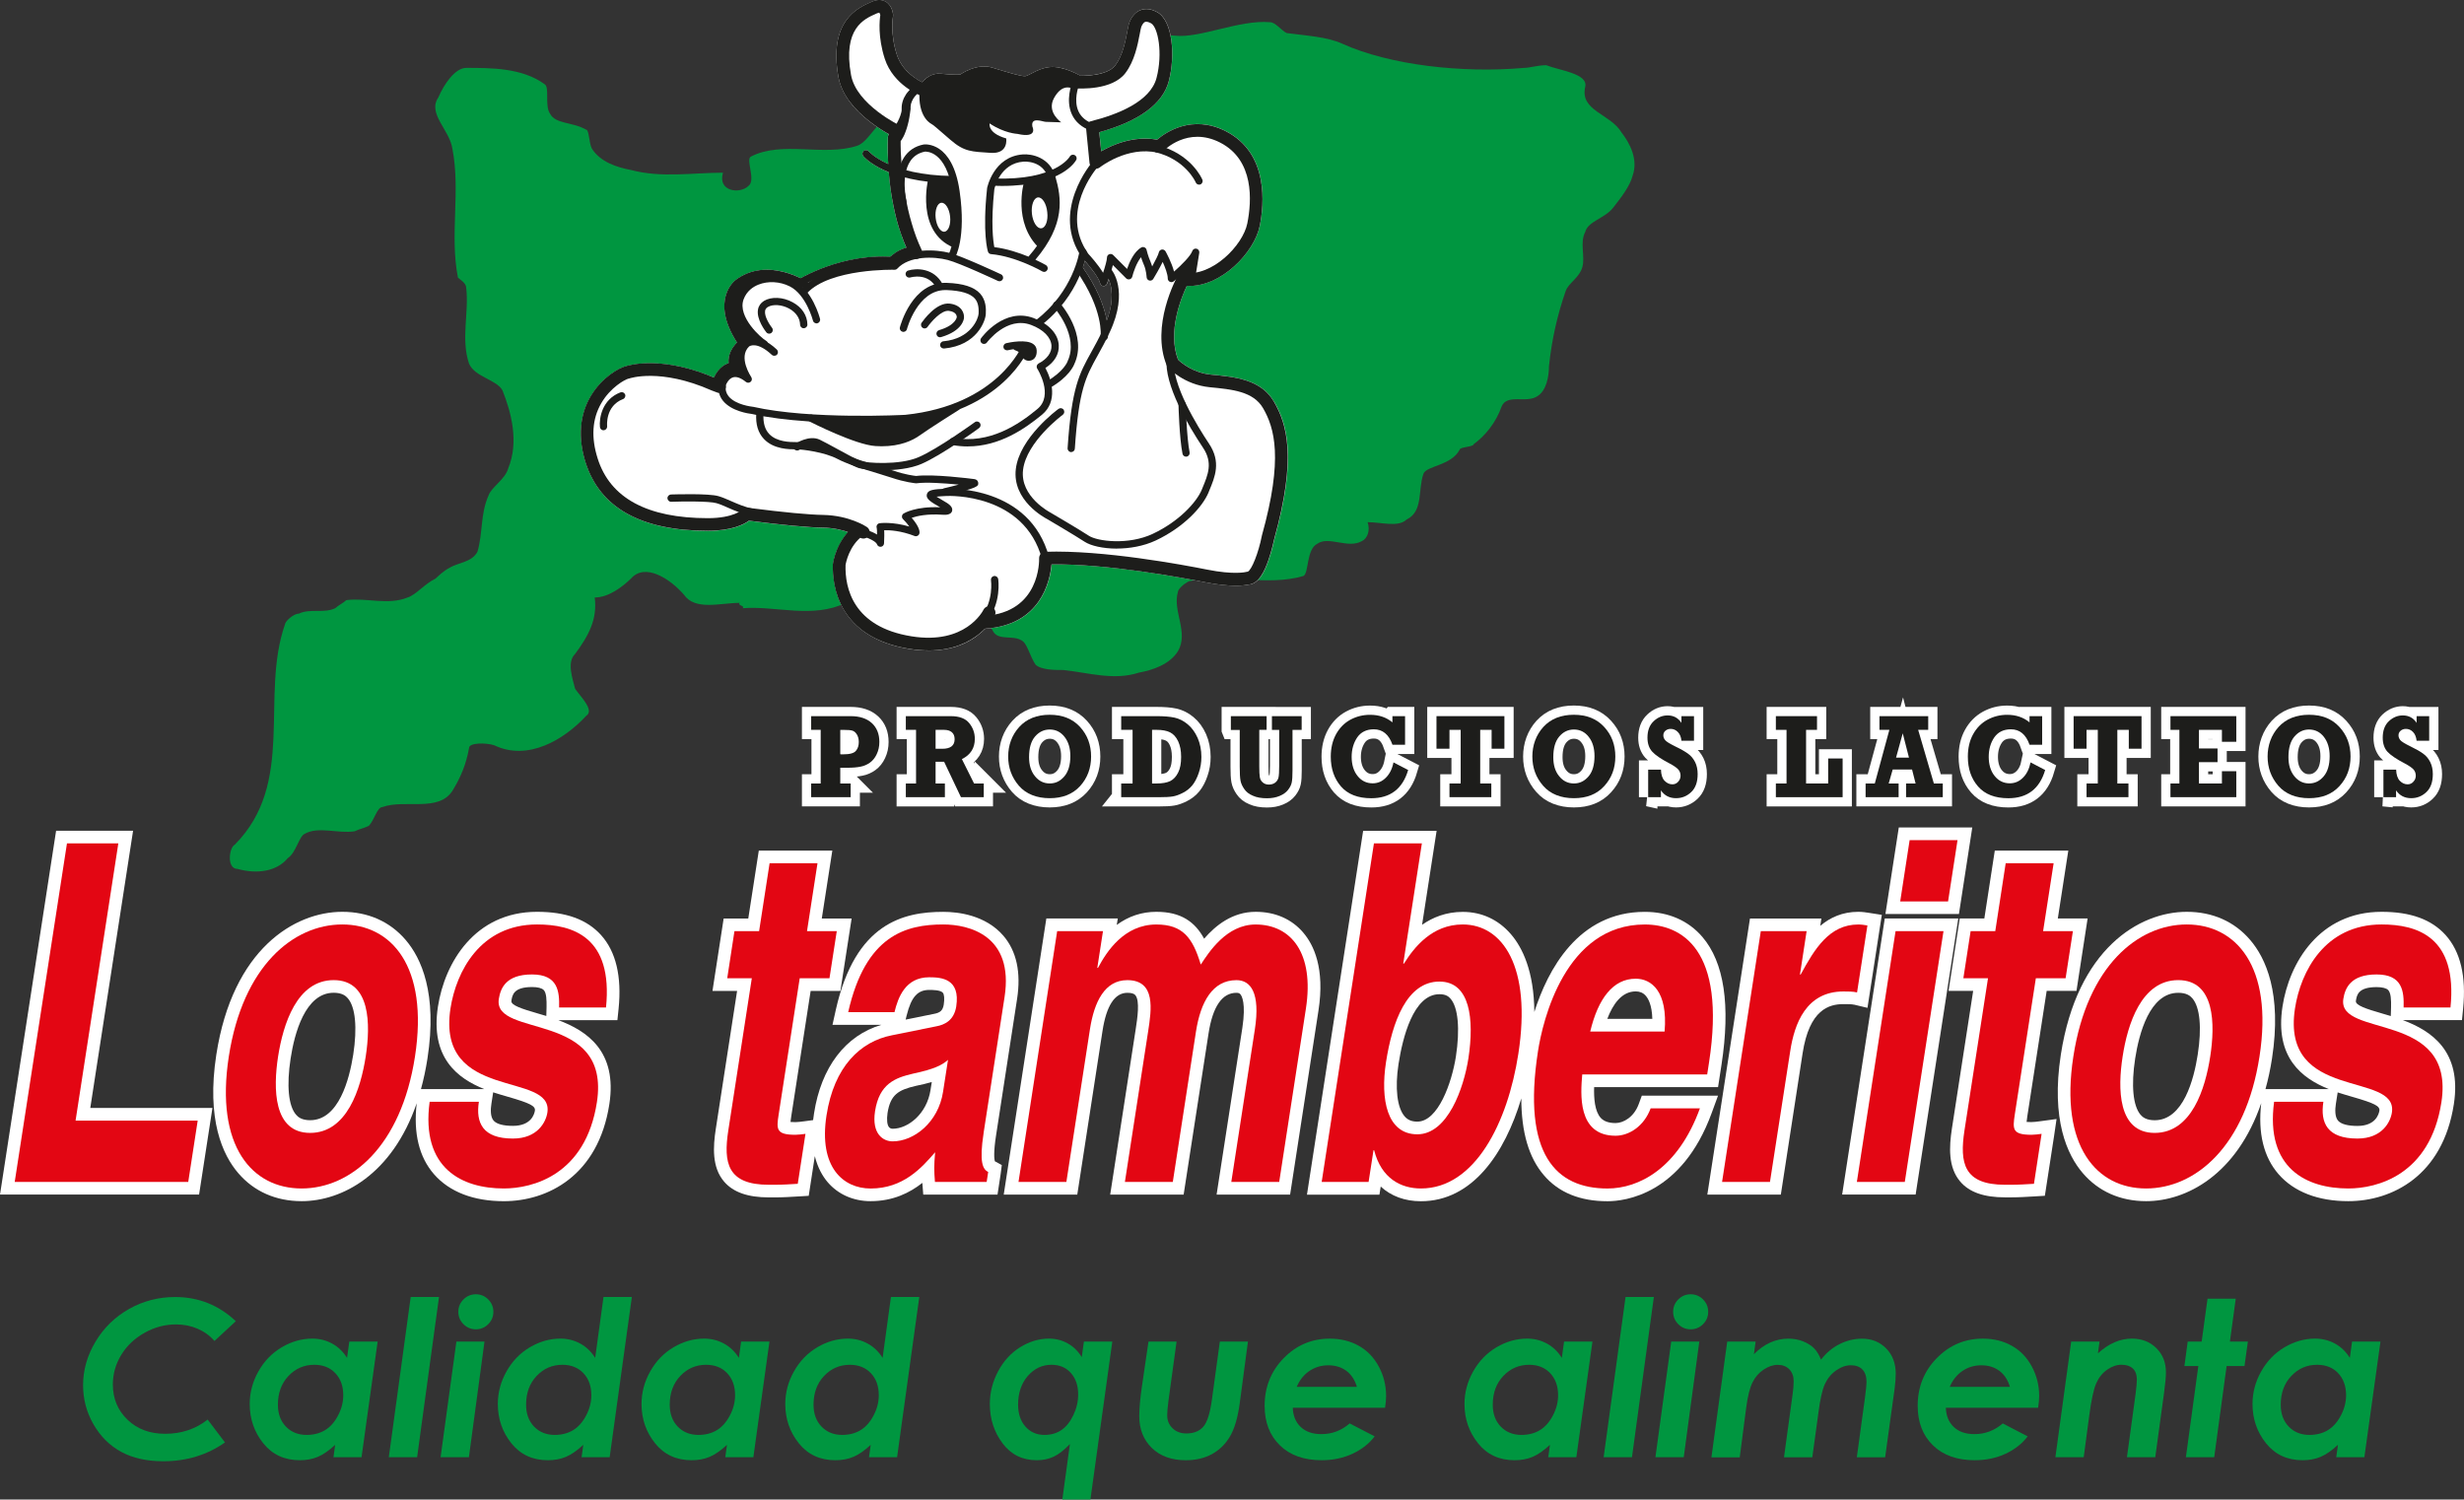
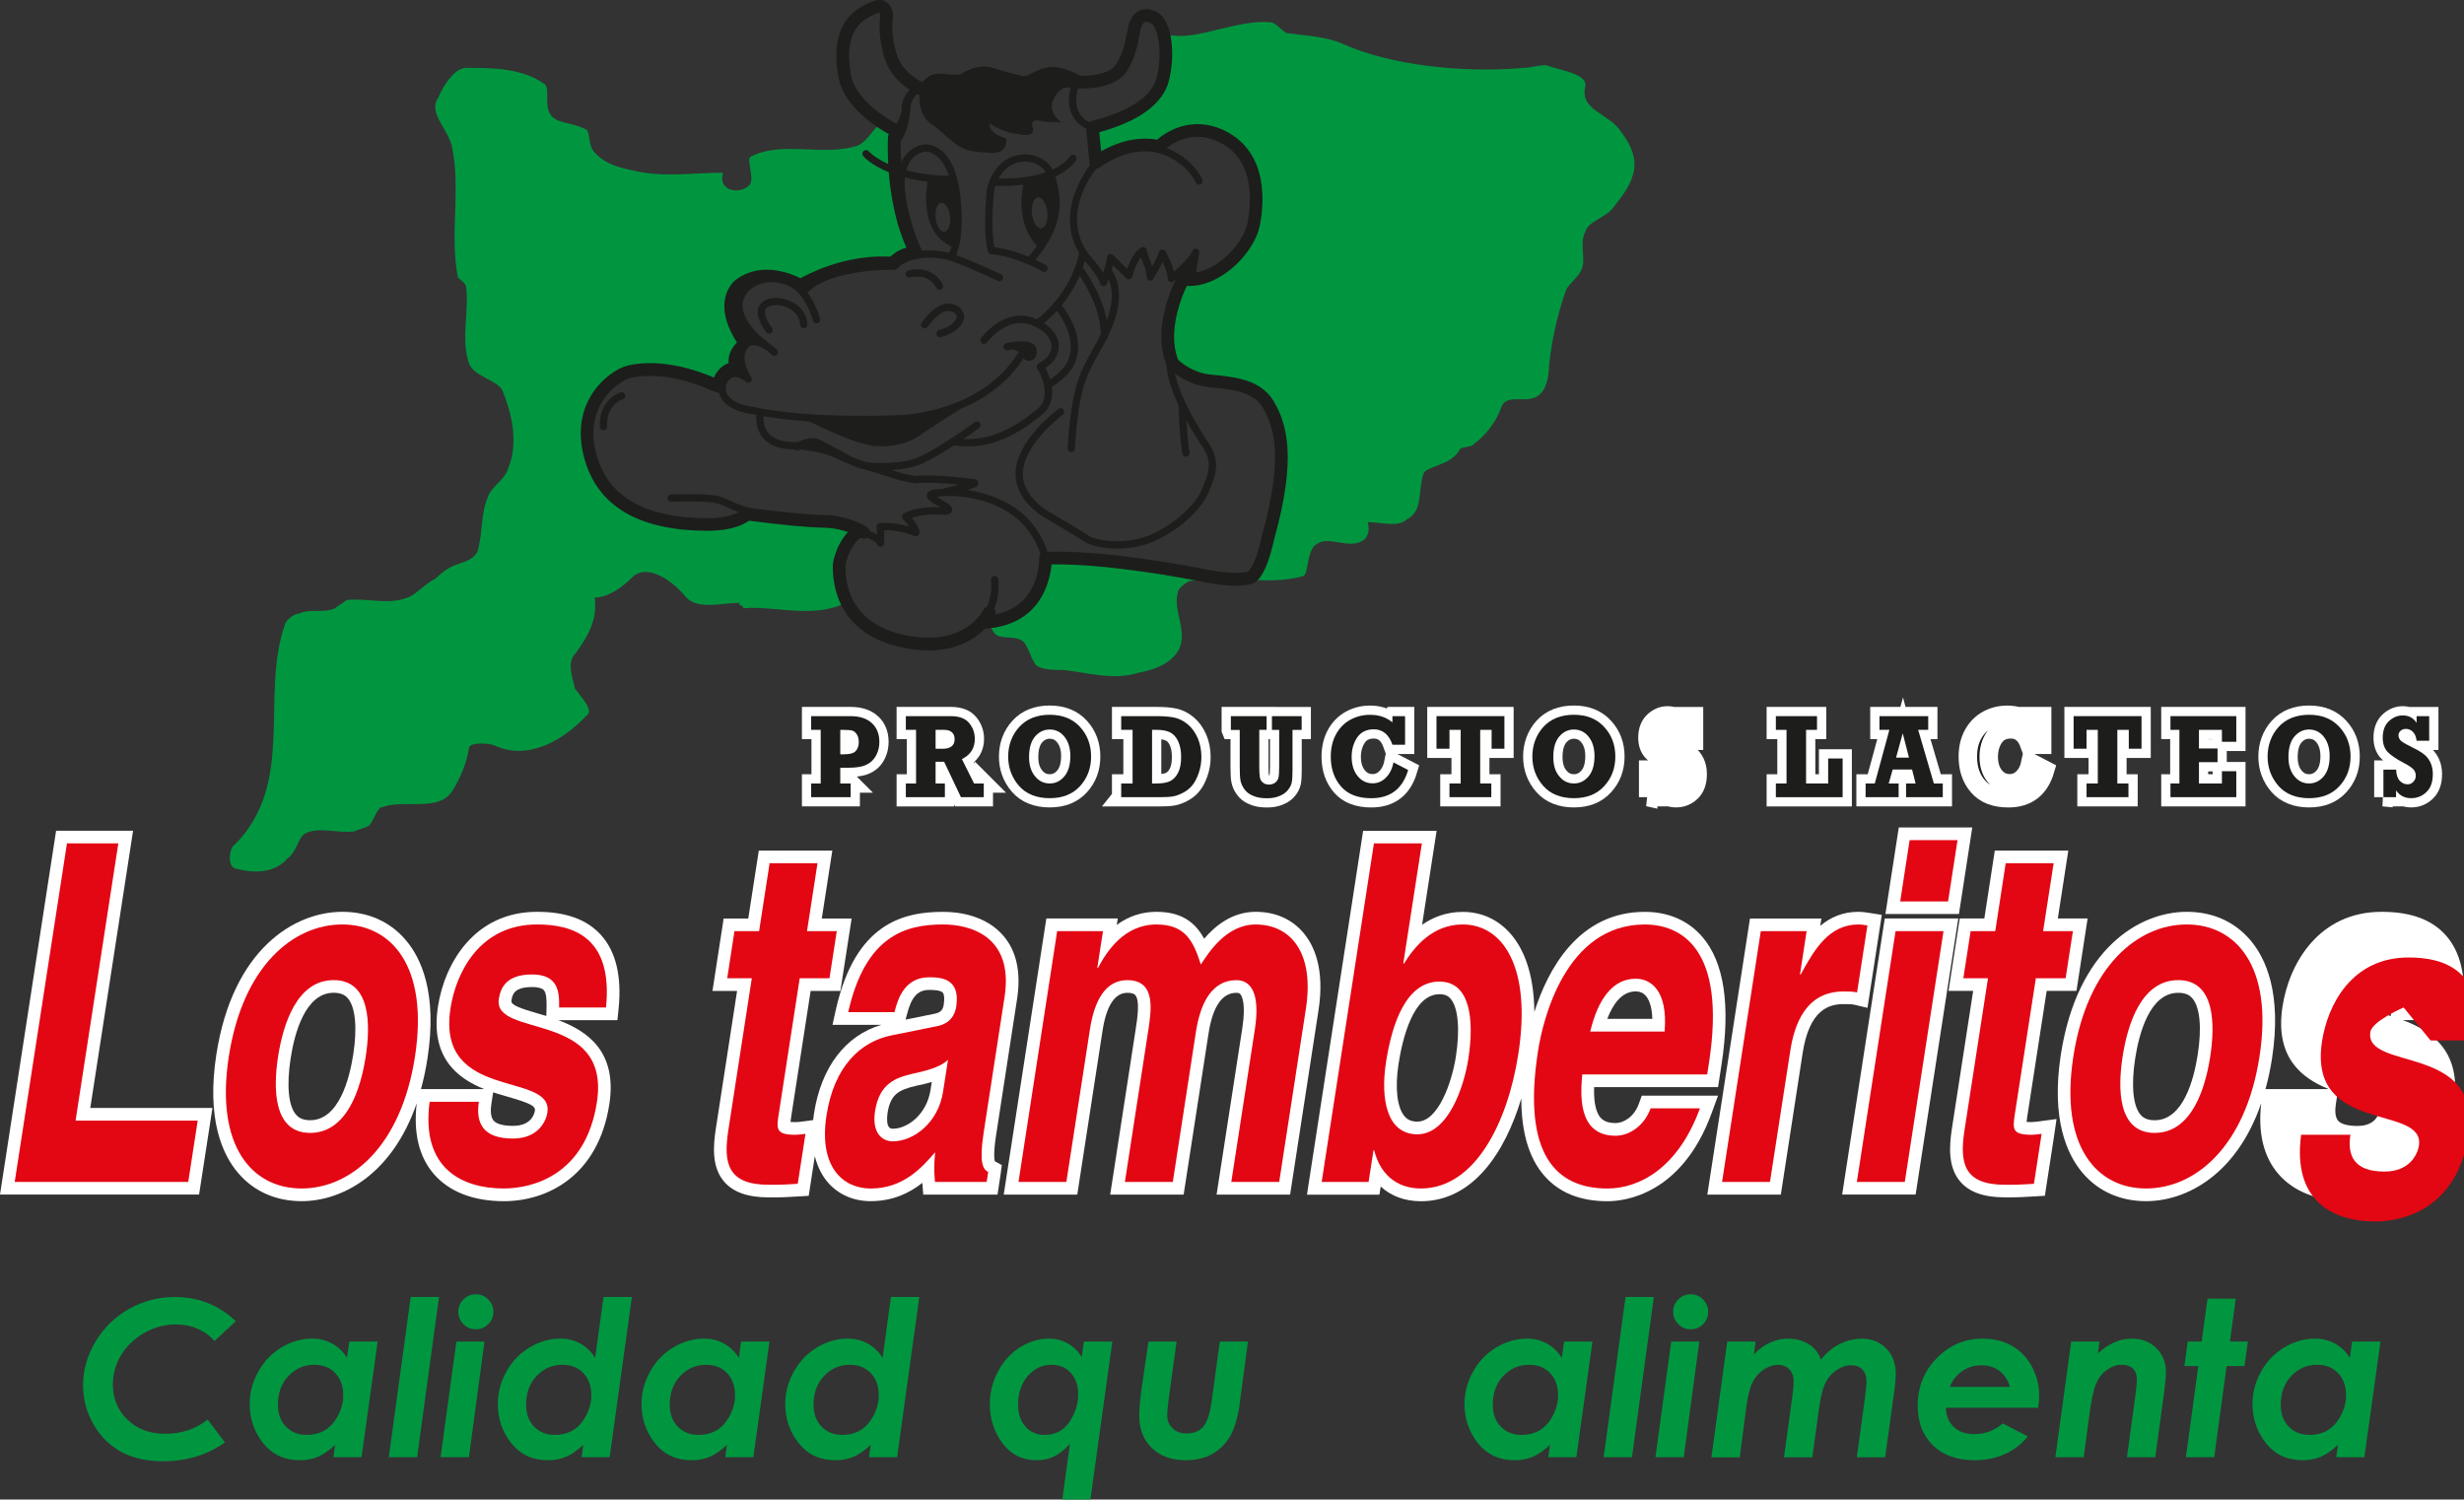
<svg xmlns="http://www.w3.org/2000/svg" id="Capa_2" data-name="Capa 2" viewBox="0 0 718.61 437.36">
  <rect x="0" y="0" width="718.61" height="437.36" fill="#333333" stroke="none" />
  <defs>
    <style>
      .cls-1 {
        fill: #009640;
      }

      .cls-2 {
        fill: #fff;
      }

      .cls-3 {
        fill: #e30613;
      }

      .cls-4, .cls-5 {
        fill: #1d1d1b;
      }

      .cls-5 {
        stroke: #fff;
        stroke-width: 5.39px;
      }
    </style>
  </defs>
  <g id="Layer_1" data-name="Layer 1">
    <g>
      <g>
        <g>
          <g>
            <polygon class="cls-2" points="38.81 242.3 16.36 242.3 0 348.41 58.06 348.41 61.96 323.15 26.33 323.15 38.81 242.3" />
            <path class="cls-2" d="M156.62,265.94c-18.17,0-26.92,14.87-28.89,27.61-2.31,14.93,5.69,20.97,13.53,24.1h-18.49c.77-2.79,1.41-5.77,1.9-8.94,2.93-19.01-1.83-29.29-6.37-34.58-4.59-5.37-10.98-8.19-18.47-8.19-13.98,0-31.99,10.91-36.74,41.65-2.93,19,1.85,29.28,6.4,34.57,4.58,5.34,10.97,8.17,18.47,8.17,11.78,0,26.41-7.74,33.57-28.56-1.01,8.75,.69,15.73,5.07,20.73,4.49,5.13,11.51,7.84,20.33,7.84,12.77,0,27.56-7.42,30.78-28.29,2.39-15.49-6.59-21.41-14.87-24.51h17.22l.35-3.33c.95-9.44-.77-16.67-5.13-21.5-4.11-4.55-10.22-6.77-18.66-6.77Zm-66.16,60.78c-2.46,0-3.53-.91-4.12-1.61-2.23-2.57-2.79-8.55-1.58-16.4,1.09-7.16,4.21-19.16,12.57-19.16,2.45,0,3.53,.92,4.12,1.62,2.21,2.58,2.78,8.55,1.57,16.42-1.12,7.14-4.21,19.13-12.57,19.13Zm65.54-2.79c-.16,1.04-1.11,4.44-6.4,4.44-2.83,0-4.78-.53-5.66-1.55-.96-1.15-.88-3.31-.62-4.93l.51-3.3c1.56,.51,3.06,.94,4.41,1.33,6.36,1.83,7.96,2.67,7.76,4.01Zm-.83-36.05c1.65,0,2.83,.3,3.39,.86,.84,.85,.87,3,.84,5l-.07,2.58c-.89-.26-1.72-.51-2.5-.74-4.63-1.34-7.87-2.39-7.68-3.66,.25-1.7,.62-4.04,6.03-4.04Z" />
            <path class="cls-2" d="M290.52,330.99l6.1-39.61c1.2-7.75-.14-13.95-3.98-18.45-5.22-6.06-13.24-6.98-17.54-6.98-11.59,0-25.62,3.24-31.31,28.45l-1,4.5h14.28c-10.47,3.06-17.6,12.36-19.67,25.87-.11,.66-.19,1.29-.26,1.92l-2.71,.36c-.88,.11-1.78,.23-2.44,.23s-1.11-.03-1.45-.05c.05-.55,.15-1.17,.22-1.62l5.66-36.6h8.68l3.27-21.12h-8.7l3.07-19.8h-21.44l-3.07,19.8h-7.18l-3.26,21.12h7.18l-6.2,40.17c-.82,5.29-1.18,11.27,2.41,15.45,2.66,3.1,6.93,4.6,13.06,4.6h1.79c2.33,0,4.64-.15,6.87-.28l2.96-.18,1.78-11.58c.86,3.49,2.33,5.95,3.76,7.62,3.05,3.56,7.49,5.52,12.51,5.52,6.51,0,11.4-2.42,15.09-5.33l.26,3.41h21.66l.92-6.03,.33-2.58-2.03-1.11c-.16-.54-.45-2.36,.38-7.71Zm-30.19-1.78c-.24,0-.71-.06-1.04-.44-.57-.66-.72-2.21-.45-4.12,.84-5.39,3.15-6.76,8.28-7.95,1.76-.35,3.27-.73,4.63-1.12l-.37,2.32c-1.08,7-6.57,11.31-11.06,11.31Zm4.11-33.11c1.32-5.31,3.17-7.38,6.58-7.38,.8,0,3.25,0,3.93,.8,.45,.5,.54,1.81,.29,3.48-.27,1.67-1,2.38-2.88,2.71l-8.24,1.67,.32-1.29Z" />
            <path class="cls-2" d="M380.07,271.98c-3.38-3.94-8.16-6.04-13.87-6.04-6.78,0-11.71,4-15.02,7.84-2.65-4.86-6.66-7.84-13.93-7.84-4.24,0-8.11,1.28-11.56,3.82l.31-1.88h-20.84l-12.43,80.53h21.45l7.35-47.68c1.14-7.42,3.58-11.17,7.25-11.17,1.16,0,1.94,.22,2.32,.67,1.4,1.63,.6,6.82,.12,9.93l-7.44,48.26h21.42l7.26-46.99c1.22-7.87,3.95-11.87,8.15-11.87,.76,0,.99,.26,1.13,.42,.42,.47,1.67,2.62,.59,9.77l-7.52,48.67h21.44l8.28-53.72c1.9-12.27-1.38-19.13-4.46-22.71Z" />
            <path class="cls-2" d="M501.04,319.57h-22.22l-.89,2.43c-1.39,3.82-4.47,5.55-6.75,5.55-1.98,0-3.38-.49-4.32-1.49-1.79-1.95-2.04-5.83-1.94-9h36.14l1.01-6.56c2.65-17.28,.79-29.81-5.59-37.25-4.09-4.77-9.9-7.3-16.8-7.3-19.45,0-28.33,17.02-32.2,29.2-.09-11.92-3.5-18.82-6.83-22.69-3.64-4.23-8.5-6.5-14.05-6.5-4.88,0-8.79,1.62-11.86,3.76l4.24-27.4h-21.43l-16.38,106.11h21.13l.38-2.36c3.02,2.79,7.04,4.28,11.72,4.28,15.01,0,24.47-13.93,29.28-29.99,.02,9.89,2.19,17.3,6.6,22.42,4.29,5.03,10.52,7.57,18.54,7.57,4.93,0,21.69-1.86,30.41-25.8l1.81-4.96Zm-23.99-30.42c1.16,0,2.12,.39,2.86,1.21,.76,.81,1.87,2.71,1.98,6.8h-13.13c1.62-4.26,4.2-8.01,8.3-8.01Zm-57.22,.82c1.86,0,2.7,.7,3.23,1.33,2.2,2.55,2.77,8.82,1.55,16.83-1.19,7.63-5.18,19-11.26,19-1.62,0-2.81-.49-3.71-1.55-2.19-2.55-2.84-8.24-1.77-15.24,1.18-7.61,4.3-20.37,11.95-20.37Z" />
            <path class="cls-2" d="M540.75,293.02l3.89,.93,4.18-27.12-3.63-.57c-.89-.14-2.03-.32-3.23-.32-4.61,0-8.21,1.66-11.09,4.09l.33-2.14h-20.83l-12.44,80.53h21.44l6.35-41.22c1.98-12.85,7.77-14.34,11.94-14.34,1.06,0,2.36,0,3.1,.17Z" />
            <polygon class="cls-2" points="575.2 241.34 553.77 241.34 549.87 266.58 571.31 266.58 575.2 241.34" />
            <polygon class="cls-2" points="549.68 267.88 537.25 348.41 558.68 348.41 571.12 267.88 549.68 267.88" />
            <path class="cls-2" d="M592.48,327.27c-.64,0-1.12-.03-1.44-.05,.04-.53,.14-1.15,.21-1.62l5.65-36.6h8.69l3.25-21.12h-8.69l3.06-19.8h-21.44l-3.05,19.8h-7.18l-3.26,21.12h7.18l-6.2,40.17c-.81,5.29-1.15,11.28,2.44,15.46,2.64,3.09,6.91,4.59,13.04,4.59h1.8c2.32,0,4.63-.15,6.85-.28l2.98-.18,2.7-17.52,.71-4.87-4.87,.66c-.91,.12-1.77,.23-2.42,.23Z" />
            <path class="cls-2" d="M713.24,272.71c-4.11-4.55-10.22-6.77-18.67-6.77-18.16,0-26.93,14.87-28.89,27.61-2.3,14.93,5.69,20.97,13.52,24.1h-18.49c.78-2.79,1.42-5.77,1.91-8.94,2.93-19.01-1.84-29.29-6.38-34.58-4.59-5.37-10.98-8.19-18.47-8.19-13.98,0-31.98,10.91-36.74,41.65-2.92,19,1.87,29.28,6.41,34.57,4.58,5.34,10.96,8.17,18.46,8.17,11.78,0,26.42-7.74,33.57-28.58-1,8.75,.71,15.73,5.08,20.74,4.49,5.13,11.51,7.84,20.32,7.84,12.77,0,27.56-7.42,30.78-28.29,2.39-15.49-6.58-21.41-14.86-24.51h17.23l.33-3.33c.95-9.44-.77-16.67-5.12-21.5Zm-84.84,54.02c-2.46,0-3.53-.91-4.13-1.61-2.19-2.57-2.77-8.55-1.56-16.4,1.11-7.16,4.2-19.16,12.57-19.16,2.46,0,3.52,.92,4.12,1.62,2.2,2.58,2.78,8.55,1.55,16.42-1.1,7.13-4.19,19.13-12.56,19.13Zm65.54-2.79c-.18,1.04-1.12,4.45-6.41,4.45-2.83,0-4.78-.53-5.66-1.55-.96-1.15-.87-3.31-.62-4.93l.52-3.3c1.54,.51,3.05,.94,4.4,1.33,6.37,1.83,7.96,2.67,7.77,4Zm-.81-36.04c1.63,0,2.83,.3,3.36,.85,.84,.85,.89,3,.85,5.01l-.08,2.58c-.86-.26-1.71-.51-2.5-.74-4.62-1.34-7.87-2.39-7.68-3.66,.26-1.7,.62-4.04,6.05-4.04Z" />
          </g>
          <g>
            <path class="cls-3" d="M22.03,326.84H57.66l-2.76,17.88H4.29l15.24-98.74h14.98l-12.47,80.86Z" />
            <path class="cls-3" d="M87.95,346.63c-14.27,0-25.29-12.09-21.22-38.49,4.08-26.41,18.82-38.51,33.09-38.51s25.27,12.1,21.21,38.51c-4.07,26.4-18.83,38.49-33.08,38.49Zm9.37-60.77c-10.78,0-14.75,12.93-16.22,22.28-1.43,9.35-1.43,22.28,9.35,22.28s14.76-12.92,16.21-22.28c1.44-9.35,1.44-22.28-9.34-22.28Z" />
            <path class="cls-3" d="M163.06,293.84c.12-4.68-.32-9.63-7.9-9.63s-9.19,3.98-9.68,7.15c-1.78,11.55,32.75,3.17,28.6,30.12-3.3,21.32-18.86,25.15-27.14,25.15-12.09,0-24.26-5.76-21.64-25.29h14.36c-.95,6.18,1.14,10.73,9.93,10.73,7.18,0,9.62-4.81,10.05-7.57,1.88-12.23-32.48-3.02-28.26-30.39,1.66-10.73,8.68-24.48,25.25-24.48,10.38,0,22.2,3.58,20.11,24.21h-13.67Z" />
            <path class="cls-3" d="M235.36,271.57h8.68l-2.13,13.75h-8.68l-6.14,39.74c-.65,4.26-.81,5.91,4.88,5.91,.9,0,1.92-.14,2.94-.27l-2.25,14.57c-2.21,.13-4.42,.28-6.64,.28h-1.79c-12.07,0-13.29-6.34-11.83-15.82l6.86-44.41h-7.17l2.11-13.75h7.19l3.06-19.8h13.97l-3.06,19.8Z" />
            <path class="cls-3" d="M286.87,330.42c-1.33,8.65-.24,10.58,1.33,11.41l-.45,2.9h-15.08c-.26-3.45-.29-4.54,.05-8.67-3.9,4.54-9.32,10.58-18.8,10.58-7.99,0-15.22-6.18-12.88-21.31,2.21-14.3,9.91-21.59,19.08-23.38l12.97-2.62c2.26-.41,5.14-1.64,5.79-5.78,1.24-8.1-4.28-8.52-7.87-8.52-6.99,0-9.1,5.9-10.14,10.17h-13.5c5.06-22.41,16.83-25.57,27.72-25.57,7.47,0,20.67,3.16,17.88,21.17l-6.11,39.62Zm-10.39-21.31c-1.63,1.51-4.12,2.75-10.09,4-5.39,1.23-9.96,3.02-11.19,10.98-1.03,6.74,2.44,8.8,5.13,8.8,6.19,0,13.32-5.51,14.7-14.44l1.45-9.34Z" />
            <path class="cls-3" d="M373.08,344.73h-13.98l6.86-44.42c1.68-10.86-1.27-14.44-5.35-14.44-6.98,0-10.46,6.34-11.81,14.98l-6.76,43.88h-13.97l6.79-44.01c.95-6.19,2.3-14.85-6.09-14.85-6.59,0-9.65,6.34-10.89,14.3l-6.88,44.56h-13.96l11.28-73.16h13.36l-1.66,10.72h.2c2.55-4.79,7.64-12.65,17.02-12.65,7.7,0,10.6,3.84,12.96,11.69,2.35-3.58,7.5-11.69,15.98-11.69,10.39,0,17.16,8.39,14.69,24.48l-7.8,50.62Z" />
            <path class="cls-3" d="M409.24,281.05h.21c2.92-4.68,8.16-11.42,17.14-11.42,11.67,0,20.14,12.38,16.23,37.69-3.08,20.06-12.64,39.31-28.42,39.31-5.78,0-11.53-2.87-13.64-11.14h-.19l-1.43,9.23h-13.68l15.24-98.74h13.98l-5.43,35.07Zm10.59,5.23c-9.57,0-13.8,11.83-15.61,23.51-1.67,10.85,.26,21.04,9.13,21.04s13.55-13.48,14.9-22.14c1.76-11.54,.46-22.4-8.43-22.4Z" />
            <path class="cls-3" d="M495.77,323.26c-6.42,17.62-17.88,23.38-26.96,23.38-14.98,0-24.94-9.89-20.27-40.01,1.34-8.8,7.9-36.99,31.14-36.99,10.47,0,23.9,6.87,18.74,40.29l-.53,3.44h-36.44c-.45,5.49-1.55,17.88,9.72,17.88,3.91,0,8.3-2.75,10.23-7.99h14.37Zm-10.3-22.41c1-11.82-3.93-15.4-8.42-15.4-6.6,0-10.97,5.77-13.27,15.4h21.68Z" />
            <path class="cls-3" d="M513.53,271.57h13.36l-1.94,12.65h.21c4.04-7.42,8.32-14.58,16.8-14.58,.9,0,1.79,.14,2.66,.28l-3.02,19.53c-1.15-.28-2.65-.28-3.95-.28-10.88,0-14.32,9.35-15.55,17.46l-5.9,38.1h-13.97l11.3-73.16Z" />
            <path class="cls-3" d="M566.81,271.57l-11.29,73.16h-13.98l11.29-73.16h13.97Zm1.33-8.65h-13.96l2.75-17.89h13.97l-2.76,17.89Z" />
            <path class="cls-3" d="M595.85,271.57h8.7l-2.13,13.75h-8.68l-6.14,39.74c-.63,4.26-.79,5.91,4.89,5.91,.9,0,1.91-.14,2.93-.27l-2.23,14.57c-2.22,.13-4.43,.28-6.63,.28h-1.8c-12.07,0-13.28-6.34-11.84-15.82l6.87-44.41h-7.19l2.12-13.75h7.19l3.04-19.8h13.98l-3.07,19.8Z" />
            <path class="cls-3" d="M625.89,346.63c-14.28,0-25.29-12.09-21.21-38.49,4.07-26.41,18.82-38.51,33.08-38.51s25.3,12.1,21.21,38.51c-4.08,26.4-18.81,38.49-33.08,38.49Zm9.38-60.77c-10.79,0-14.78,12.93-16.22,22.28-1.45,9.35-1.45,22.28,9.34,22.28s14.77-12.92,16.21-22.28c1.44-9.35,1.44-22.28-9.33-22.28Z" />
-             <path class="cls-3" d="M701,293.84c.13-4.68-.3-9.63-7.88-9.63s-9.21,3.98-9.7,7.15c-1.78,11.55,32.74,3.17,28.6,30.12-3.3,21.32-18.86,25.15-27.15,25.15-12.08,0-24.26-5.76-21.64-25.29h14.37c-.95,6.18,1.13,10.73,9.93,10.73,7.19,0,9.62-4.81,10.05-7.57,1.88-12.23-32.47-3.02-28.26-30.39,1.65-10.73,8.69-24.48,25.25-24.48,10.37,0,22.19,3.58,20.1,24.21h-13.67Z" />
+             <path class="cls-3" d="M701,293.84s-9.21,3.98-9.7,7.15c-1.78,11.55,32.74,3.17,28.6,30.12-3.3,21.32-18.86,25.15-27.15,25.15-12.08,0-24.26-5.76-21.64-25.29h14.37c-.95,6.18,1.13,10.73,9.93,10.73,7.19,0,9.62-4.81,10.05-7.57,1.88-12.23-32.47-3.02-28.26-30.39,1.65-10.73,8.69-24.48,25.25-24.48,10.37,0,22.19,3.58,20.1,24.21h-13.67Z" />
          </g>
          <g>
            <path class="cls-5" d="M248.09,228.51v3.99h-11.52v-3.99h2.78v-15.64h-2.78v-4h11.5c2.68,0,4.75,.69,6.21,2.04,1.45,1.34,2.18,3.17,2.18,5.49,0,1.3-.26,2.49-.77,3.56-.5,1.07-1.17,1.89-1.97,2.46-.79,.57-1.71,.99-2.73,1.18-1.04,.22-2.31,.32-3.86,.32h-2.07v4.59h3.03Zm-3.03-8.5h.84c1.94,0,3.19-.34,3.74-1.05,.57-.67,.82-1.53,.82-2.54,0-.87-.19-1.61-.56-2.21-.39-.62-.84-.99-1.34-1.12-.48-.15-1.31-.21-2.45-.21h-1.05v7.14Z" />
            <path class="cls-5" d="M286.91,228.51v3.99h-6.66l-4.9-10.32h-2.49v6.33h2.71v3.99h-11.39v-3.99h2.98v-15.64h-2.98v-4h13.14c2.47,0,4.27,.69,5.35,2.04,1.09,1.33,1.63,2.88,1.63,4.58,0,2.71-1.26,4.67-3.77,5.91l3.55,7.11h2.83Zm-14.05-10.12h1.94c2.4,0,3.61-.92,3.61-2.79,0-.92-.29-1.61-.83-2.06-.55-.46-1.31-.67-2.27-.67h-2.45v5.52Z" />
            <path class="cls-5" d="M306.13,208.47c3.77,0,6.72,1.2,8.87,3.56,2.14,2.35,3.21,5.23,3.21,8.62s-1.07,6.28-3.22,8.63c-2.17,2.36-5.1,3.52-8.86,3.52s-6.89-1.21-8.98-3.63c-2.08-2.42-3.12-5.26-3.12-8.52s1.07-6.26,3.22-8.62c2.15-2.36,5.1-3.56,8.88-3.56Zm0,4.3c-1.67,0-3.09,.69-4.26,2.03-1.17,1.37-1.75,3.37-1.75,6.03,0,2.33,.58,4.18,1.74,5.58,1.14,1.4,2.56,2.09,4.28,2.09s3.08-.68,4.25-2.04c1.17-1.37,1.77-3.36,1.77-5.94,0-2.31-.57-4.17-1.68-5.59-1.12-1.44-2.56-2.16-4.33-2.16Z" />
            <path class="cls-5" d="M326.99,232.5v-3.99h3.32v-15.64h-3.32v-4h10.33c2.17,0,3.92,.15,5.25,.44,1.33,.3,2.6,.93,3.79,1.92,1.21,.99,2.17,2.32,2.92,3.98,.72,1.65,1.1,3.52,1.1,5.55,0,1.64-.26,3.21-.78,4.69-.5,1.49-1.13,2.68-1.89,3.62-.76,.92-1.67,1.63-2.74,2.17-1.03,.53-2.01,.89-2.89,1.04-.88,.16-2.26,.23-4.1,.23h-11Zm9-3.99h1.36c1.65,0,2.96-.24,3.92-.69,.97-.49,1.73-1.3,2.32-2.47,.6-1.16,.88-2.69,.88-4.58s-.3-3.32-.88-4.59c-.6-1.26-1.4-2.13-2.4-2.6-.99-.49-2.27-.71-3.84-.71h-1.36v15.64Z" />
            <path class="cls-5" d="M358.97,212.87v-4h10.43v4h-2.14v10.7c0,1.43,.05,2.45,.16,3.09,.1,.65,.39,1.17,.87,1.56,.46,.4,1.06,.61,1.77,.61s1.36-.19,1.85-.57c.48-.38,.79-.85,.94-1.44,.15-.58,.22-1.76,.22-3.55v-10.39h-2.12v-4h8.67v4h-2.67v11.82c0,1.63-.07,2.79-.23,3.53-.15,.72-.51,1.44-1.09,2.17-.56,.71-1.37,1.31-2.45,1.75-1.06,.45-2.28,.67-3.69,.67-1.61,0-2.98-.23-4.09-.74-1.15-.47-1.98-1.15-2.53-1.97-.56-.81-.93-1.62-1.08-2.42-.16-.81-.23-2.18-.23-4.13v-10.67h-2.58Z" />
            <path class="cls-5" d="M406.1,208.87h3.68v8.34h-3.68c-1.04-3-2.86-4.5-5.44-4.5-2.12,0-3.74,.79-4.83,2.36-1.07,1.59-1.63,3.48-1.63,5.68s.57,4.16,1.73,5.57c1.14,1.43,2.61,2.14,4.4,2.14,1.47,0,2.74-.53,3.83-1.62,1.11-1.09,1.86-2.58,2.24-4.48l4.28,2.22c-1.62,5.49-5.21,8.23-10.76,8.23-3.89,0-6.85-1.15-8.83-3.43-1.98-2.3-2.98-5.19-2.98-8.69,0-2.48,.52-4.68,1.54-6.55,1.03-1.86,2.42-3.27,4.16-4.22,1.75-.95,3.66-1.44,5.77-1.44,2.59,0,4.76,.74,6.51,2.2v-1.8Z" />
            <path class="cls-5" d="M422.73,232.5v-3.99h3.27v-15.64h-3.27v5.5h-3.79v-9.5h19.81v9.5h-3.73v-5.5h-3.33v15.64h3.24v3.99h-12.2Z" />
            <path class="cls-5" d="M459.01,208.47c3.75,0,6.7,1.2,8.85,3.56,2.17,2.35,3.24,5.23,3.24,8.62s-1.07,6.28-3.25,8.63c-2.14,2.36-5.09,3.52-8.84,3.52s-6.89-1.21-8.97-3.63c-2.11-2.42-3.14-5.26-3.14-8.52s1.07-6.26,3.2-8.62c2.16-2.36,5.11-3.56,8.9-3.56Zm0,4.3c-1.68,0-3.1,.69-4.25,2.03-1.17,1.37-1.75,3.37-1.75,6.03,0,2.33,.56,4.18,1.73,5.58,1.13,1.4,2.57,2.09,4.28,2.09s3.08-.68,4.25-2.04c1.18-1.37,1.76-3.36,1.76-5.94,0-2.31-.56-4.17-1.68-5.59-1.11-1.44-2.56-2.16-4.33-2.16Z" />
            <path class="cls-5" d="M480.68,232.5v-8.03h3.73c.04,1.46,.37,2.55,1.05,3.25,.67,.69,1.42,1.04,2.28,1.04,.67,0,1.24-.25,1.69-.76,.46-.5,.69-1.09,.69-1.77s-.23-1.33-.68-1.82c-.44-.5-1.28-1.07-2.45-1.7-2.53-1.31-4.25-2.49-5.15-3.5-.9-1-1.37-2.35-1.37-4.06,0-2.05,.6-3.67,1.81-4.8,1.18-1.12,2.54-1.69,4.06-1.69,1.74,0,3.07,.72,4.04,2.17v-1.95h3.66v7.17h-3.66c-.1-1.11-.46-1.96-1.06-2.56-.6-.61-1.29-.9-2.07-.9-.59,0-1.1,.17-1.52,.52-.42,.36-.63,.81-.63,1.36,0,.5,.17,.95,.52,1.39,.33,.43,1.36,1.05,2.99,1.86,1.62,.77,2.84,1.48,3.71,2.11,.87,.63,1.55,1.45,2.05,2.45,.5,1,.74,2.17,.74,3.49,0,2.32-.62,4.06-1.87,5.24-1.27,1.21-2.74,1.79-4.44,1.79-1.9,0-3.38-.76-4.4-2.28v1.98h-3.73Z" />
            <path class="cls-5" d="M517.92,232.5v-3.99h3.11v-15.64h-3.11v-4h12v4h-3.19v15.64h6.44v-7.29h4.22v11.29h-19.47Z" />
            <path class="cls-5" d="M566.6,228.51v3.99h-10.71v-3.99h2.78l-1.03-4.07h-5.65l-1.17,4.07h2.9v3.99h-9.63v-3.99h2.68l4.25-15.64h-2.89v-4h14.22v4h-2.93l4.58,15.64h2.59Zm-9.86-7.54l-1.82-7.09-1.95,7.09h3.77Z" />
            <path class="cls-5" d="M591.9,208.87h3.68v8.34h-3.68c-1.05-3-2.85-4.5-5.44-4.5-2.12,0-3.74,.79-4.84,2.36-1.08,1.59-1.62,3.48-1.62,5.68s.57,4.16,1.73,5.57c1.14,1.43,2.63,2.14,4.41,2.14,1.45,0,2.73-.53,3.83-1.62,1.11-1.09,1.84-2.58,2.23-4.48l4.26,2.22c-1.62,5.49-5.2,8.23-10.74,8.23-3.9,0-6.85-1.15-8.83-3.43-2.01-2.3-2.98-5.19-2.98-8.69,0-2.48,.5-4.68,1.54-6.55,1.03-1.86,2.43-3.27,4.17-4.22,1.75-.95,3.65-1.44,5.76-1.44,2.6,0,4.76,.74,6.52,2.2v-1.8Z" />
            <path class="cls-5" d="M608.53,232.5v-3.99h3.28v-15.64h-3.28v5.5h-3.77v-9.5h19.8v9.5h-3.71v-5.5h-3.34v15.64h3.24v3.99h-12.22Z" />
            <path class="cls-5" d="M633,232.5v-3.99h2.61v-15.64h-2.61v-4h19.2v7.48h-4.19v-3.48h-6.7v5.43h5.42v3.99h-5.42v6.22h6.7v-3.58h4.19v7.57h-19.2Z" />
            <path class="cls-5" d="M673.41,208.47c3.77,0,6.72,1.2,8.87,3.56,2.17,2.35,3.24,5.23,3.24,8.62s-1.07,6.28-3.24,8.63c-2.16,2.36-5.09,3.52-8.86,3.52s-6.87-1.21-8.96-3.63c-2.09-2.42-3.13-5.26-3.13-8.52s1.07-6.26,3.2-8.62c2.15-2.36,5.12-3.56,8.89-3.56Zm0,4.3c-1.66,0-3.07,.69-4.24,2.03-1.17,1.37-1.76,3.37-1.76,6.03,0,2.33,.59,4.18,1.73,5.58,1.15,1.4,2.56,2.09,4.26,2.09s3.1-.68,4.26-2.04c1.18-1.37,1.77-3.36,1.77-5.94,0-2.31-.58-4.17-1.68-5.59-1.12-1.44-2.57-2.16-4.35-2.16Z" />
            <path class="cls-5" d="M695.11,232.5v-8.03h3.71c.04,1.46,.4,2.55,1.06,3.25,.66,.69,1.43,1.04,2.29,1.04,.66,0,1.23-.25,1.68-.76,.47-.5,.7-1.09,.7-1.77s-.23-1.33-.67-1.82c-.46-.5-1.29-1.07-2.47-1.7-2.53-1.31-4.25-2.49-5.17-3.5-.87-1-1.33-2.35-1.33-4.06,0-2.05,.59-3.67,1.78-4.8,1.2-1.12,2.56-1.69,4.07-1.69,1.73,0,3.09,.72,4.03,2.17v-1.95h3.67v7.17h-3.67c-.12-1.11-.46-1.96-1.05-2.56-.59-.61-1.28-.9-2.07-.9-.6,0-1.1,.17-1.52,.52-.43,.36-.64,.81-.64,1.36,0,.5,.18,.95,.52,1.39,.35,.43,1.35,1.05,3.02,1.86,1.6,.77,2.83,1.48,3.68,2.11,.87,.63,1.55,1.45,2.04,2.45,.5,1,.75,2.17,.75,3.49,0,2.32-.62,4.06-1.87,5.24-1.26,1.21-2.75,1.79-4.45,1.79-1.9,0-3.37-.76-4.4-2.28v1.98h-3.71Z" />
          </g>
          <g>
            <path class="cls-4" d="M248.09,228.51v3.99h-11.52v-3.99h2.78v-15.64h-2.78v-4h11.5c2.68,0,4.75,.69,6.21,2.04,1.45,1.34,2.18,3.17,2.18,5.49,0,1.3-.26,2.49-.77,3.56-.5,1.07-1.17,1.89-1.97,2.46-.79,.57-1.71,.99-2.73,1.18-1.04,.22-2.31,.32-3.86,.32h-2.07v4.59h3.03Zm-3.03-8.5h.84c1.94,0,3.19-.34,3.74-1.05,.57-.67,.82-1.53,.82-2.54,0-.87-.19-1.61-.56-2.21-.39-.62-.84-.99-1.34-1.12-.48-.15-1.31-.21-2.45-.21h-1.05v7.14Z" />
            <path class="cls-4" d="M286.91,228.51v3.99h-6.66l-4.9-10.32h-2.49v6.33h2.71v3.99h-11.39v-3.99h2.98v-15.64h-2.98v-4h13.14c2.47,0,4.27,.69,5.35,2.04,1.09,1.33,1.63,2.88,1.63,4.58,0,2.71-1.26,4.67-3.77,5.91l3.55,7.11h2.83Zm-14.05-10.12h1.94c2.4,0,3.61-.92,3.61-2.79,0-.92-.29-1.61-.83-2.06-.55-.46-1.31-.67-2.27-.67h-2.45v5.52Z" />
            <path class="cls-4" d="M306.13,208.47c3.77,0,6.72,1.2,8.87,3.56,2.14,2.35,3.21,5.23,3.21,8.62s-1.07,6.28-3.22,8.63c-2.17,2.36-5.1,3.52-8.86,3.52s-6.89-1.21-8.98-3.63c-2.08-2.42-3.12-5.26-3.12-8.52s1.07-6.26,3.22-8.62c2.15-2.36,5.1-3.56,8.88-3.56Zm0,4.3c-1.67,0-3.09,.69-4.26,2.03-1.17,1.37-1.75,3.37-1.75,6.03,0,2.33,.58,4.18,1.74,5.58,1.14,1.4,2.56,2.09,4.28,2.09s3.08-.68,4.25-2.04c1.17-1.37,1.77-3.36,1.77-5.94,0-2.31-.57-4.17-1.68-5.59-1.12-1.44-2.56-2.16-4.33-2.16Z" />
            <path class="cls-4" d="M326.99,232.5v-3.99h3.32v-15.64h-3.32v-4h10.33c2.17,0,3.92,.15,5.25,.44,1.33,.3,2.6,.93,3.79,1.92,1.21,.99,2.17,2.32,2.92,3.98,.72,1.65,1.1,3.52,1.1,5.55,0,1.64-.26,3.21-.78,4.69-.5,1.49-1.13,2.68-1.89,3.62-.76,.92-1.67,1.63-2.74,2.17-1.03,.53-2.01,.89-2.89,1.04-.88,.16-2.26,.23-4.1,.23h-11Zm9-3.99h1.36c1.65,0,2.96-.24,3.92-.69,.97-.49,1.73-1.3,2.32-2.47,.6-1.16,.88-2.69,.88-4.58s-.3-3.32-.88-4.59c-.6-1.26-1.4-2.13-2.4-2.6-.99-.49-2.27-.71-3.84-.71h-1.36v15.64Z" />
            <path class="cls-4" d="M358.97,212.87v-4h10.43v4h-2.14v10.7c0,1.43,.05,2.45,.16,3.09,.1,.65,.39,1.17,.87,1.56,.46,.4,1.06,.61,1.77,.61s1.36-.19,1.85-.57c.48-.38,.79-.85,.94-1.44,.15-.58,.22-1.76,.22-3.55v-10.39h-2.12v-4h8.67v4h-2.67v11.82c0,1.63-.07,2.79-.23,3.53-.15,.72-.51,1.44-1.09,2.17-.56,.71-1.37,1.31-2.45,1.75-1.06,.45-2.28,.67-3.69,.67-1.61,0-2.98-.23-4.09-.74-1.15-.47-1.98-1.15-2.53-1.97-.56-.81-.93-1.62-1.08-2.42-.16-.81-.23-2.18-.23-4.13v-10.67h-2.58Z" />
            <path class="cls-4" d="M406.1,208.87h3.68v8.34h-3.68c-1.04-3-2.86-4.5-5.44-4.5-2.12,0-3.74,.79-4.83,2.36-1.07,1.59-1.63,3.48-1.63,5.68s.57,4.16,1.73,5.57c1.14,1.43,2.61,2.14,4.4,2.14,1.47,0,2.74-.53,3.83-1.62,1.11-1.09,1.86-2.58,2.24-4.48l4.28,2.22c-1.62,5.49-5.21,8.23-10.76,8.23-3.89,0-6.85-1.15-8.83-3.43-1.98-2.3-2.98-5.19-2.98-8.69,0-2.48,.52-4.68,1.54-6.55,1.03-1.86,2.42-3.27,4.16-4.22,1.75-.95,3.66-1.44,5.77-1.44,2.59,0,4.76,.74,6.51,2.2v-1.8Z" />
            <path class="cls-4" d="M422.73,232.5v-3.99h3.27v-15.64h-3.27v5.5h-3.79v-9.5h19.81v9.5h-3.73v-5.5h-3.33v15.64h3.24v3.99h-12.2Z" />
            <path class="cls-4" d="M459.01,208.47c3.75,0,6.7,1.2,8.85,3.56,2.17,2.35,3.24,5.23,3.24,8.62s-1.07,6.28-3.25,8.63c-2.14,2.36-5.09,3.52-8.84,3.52s-6.89-1.21-8.97-3.63c-2.11-2.42-3.14-5.26-3.14-8.52s1.07-6.26,3.2-8.62c2.16-2.36,5.11-3.56,8.9-3.56Zm0,4.3c-1.68,0-3.1,.69-4.25,2.03-1.17,1.37-1.75,3.37-1.75,6.03,0,2.33,.56,4.18,1.73,5.58,1.13,1.4,2.57,2.09,4.28,2.09s3.08-.68,4.25-2.04c1.18-1.37,1.76-3.36,1.76-5.94,0-2.31-.56-4.17-1.68-5.59-1.11-1.44-2.56-2.16-4.33-2.16Z" />
-             <path class="cls-4" d="M480.68,232.5v-8.03h3.73c.04,1.46,.37,2.55,1.05,3.25,.67,.69,1.42,1.04,2.28,1.04,.67,0,1.24-.25,1.69-.76,.46-.5,.69-1.09,.69-1.77s-.23-1.33-.68-1.82c-.44-.5-1.28-1.07-2.45-1.7-2.53-1.31-4.25-2.49-5.15-3.5-.9-1-1.37-2.35-1.37-4.06,0-2.05,.6-3.67,1.81-4.8,1.18-1.12,2.54-1.69,4.06-1.69,1.74,0,3.07,.72,4.04,2.17v-1.95h3.66v7.17h-3.66c-.1-1.11-.46-1.96-1.06-2.56-.6-.61-1.29-.9-2.07-.9-.59,0-1.1,.17-1.52,.52-.42,.36-.63,.81-.63,1.36,0,.5,.17,.95,.52,1.39,.33,.43,1.36,1.05,2.99,1.86,1.62,.77,2.84,1.48,3.71,2.11,.87,.63,1.55,1.45,2.05,2.45,.5,1,.74,2.17,.74,3.49,0,2.32-.62,4.06-1.87,5.24-1.27,1.21-2.74,1.79-4.44,1.79-1.9,0-3.38-.76-4.4-2.28v1.98h-3.73Z" />
            <path class="cls-4" d="M517.92,232.5v-3.99h3.11v-15.64h-3.11v-4h12v4h-3.19v15.64h6.44v-7.29h4.22v11.29h-19.47Z" />
            <path class="cls-4" d="M566.6,228.51v3.99h-10.71v-3.99h2.78l-1.03-4.07h-5.65l-1.17,4.07h2.9v3.99h-9.63v-3.99h2.68l4.25-15.64h-2.89v-4h14.22v4h-2.93l4.58,15.64h2.59Zm-9.86-7.54l-1.82-7.09-1.95,7.09h3.77Z" />
-             <path class="cls-4" d="M591.9,208.87h3.68v8.34h-3.68c-1.05-3-2.85-4.5-5.44-4.5-2.12,0-3.74,.79-4.84,2.36-1.08,1.59-1.62,3.48-1.62,5.68s.57,4.16,1.73,5.57c1.14,1.43,2.63,2.14,4.41,2.14,1.45,0,2.73-.53,3.83-1.62,1.11-1.09,1.84-2.58,2.23-4.48l4.26,2.22c-1.62,5.49-5.2,8.23-10.74,8.23-3.9,0-6.85-1.15-8.83-3.43-2.01-2.3-2.98-5.19-2.98-8.69,0-2.48,.5-4.68,1.54-6.55,1.03-1.86,2.43-3.27,4.17-4.22,1.75-.95,3.65-1.44,5.76-1.44,2.6,0,4.76,.74,6.52,2.2v-1.8Z" />
            <path class="cls-4" d="M608.53,232.5v-3.99h3.28v-15.64h-3.28v5.5h-3.77v-9.5h19.8v9.5h-3.71v-5.5h-3.34v15.64h3.24v3.99h-12.22Z" />
            <path class="cls-4" d="M633,232.5v-3.99h2.61v-15.64h-2.61v-4h19.2v7.48h-4.19v-3.48h-6.7v5.43h5.42v3.99h-5.42v6.22h6.7v-3.58h4.19v7.57h-19.2Z" />
            <path class="cls-4" d="M673.41,208.47c3.77,0,6.72,1.2,8.87,3.56,2.17,2.35,3.24,5.23,3.24,8.62s-1.07,6.28-3.24,8.63c-2.16,2.36-5.09,3.52-8.86,3.52s-6.87-1.21-8.96-3.63c-2.09-2.42-3.13-5.26-3.13-8.52s1.07-6.26,3.2-8.62c2.15-2.36,5.12-3.56,8.89-3.56Zm0,4.3c-1.66,0-3.07,.69-4.24,2.03-1.17,1.37-1.76,3.37-1.76,6.03,0,2.33,.59,4.18,1.73,5.58,1.15,1.4,2.56,2.09,4.26,2.09s3.1-.68,4.26-2.04c1.18-1.37,1.77-3.36,1.77-5.94,0-2.31-.58-4.17-1.68-5.59-1.12-1.44-2.57-2.16-4.35-2.16Z" />
            <path class="cls-4" d="M695.11,232.5v-8.03h3.71c.04,1.46,.4,2.55,1.06,3.25,.66,.69,1.43,1.04,2.29,1.04,.66,0,1.23-.25,1.68-.76,.47-.5,.7-1.09,.7-1.77s-.23-1.33-.67-1.82c-.46-.5-1.29-1.07-2.47-1.7-2.53-1.31-4.25-2.49-5.17-3.5-.87-1-1.33-2.35-1.33-4.06,0-2.05,.59-3.67,1.78-4.8,1.2-1.12,2.56-1.69,4.07-1.69,1.73,0,3.09,.72,4.03,2.17v-1.95h3.67v7.17h-3.67c-.12-1.11-.46-1.96-1.05-2.56-.59-.61-1.28-.9-2.07-.9-.6,0-1.1,.17-1.52,.52-.43,.36-.64,.81-.64,1.36,0,.5,.18,.95,.52,1.39,.35,.43,1.35,1.05,3.02,1.86,1.6,.77,2.83,1.48,3.68,2.11,.87,.63,1.55,1.45,2.04,2.45,.5,1,.75,2.17,.75,3.49,0,2.32-.62,4.06-1.87,5.24-1.26,1.21-2.75,1.79-4.45,1.79-1.9,0-3.37-.76-4.4-2.28v1.98h-3.71Z" />
          </g>
        </g>
        <g>
          <g>
            <path class="cls-1" d="M346.55,166.53c-8.66-1.57-41.55-3.95-41.55-3.95,0,0,1.75,3.41-2.14,9.22-2.69,3.97-6.71,7.93-12.97,9.13-2.47,.45-.9,1.95-.07,3.5,1.62,2.36,5.68,.79,8.12,2.36,1.63,.78,2.45,4.71,4.07,7.06,1.63,1.57,5.7,1.57,8.14,1.57,7.33,.77,14.66,3.13,21.97,.77,4.07-.77,8.95-2.35,11.41-6.25,3.24-5.51-1.64-11.77,0-17.27,0-.79,1.6-2.35,3.24-3.15,11.4-2.32,22.78,1.58,33.36-1.53,1.63-.79,.81-7.84,4.08-9.41,3.25-2.35,8.96,1.58,13.01-.78,1.63-.79,2.44-3.15,1.63-5.5,4.06,0,8.96,1.58,11.39-.79,4.89-2.35,3.25-8.62,4.89-13.32,.82-2.35,8.13-2.35,10.57-7.04,0-.79,4.07-.79,4.07-1.59,3.26-2.35,6.51-6.25,8.14-10.96,1.62-3.93,7.32-.78,10.58-3.13,2.43-1.57,3.25-5.5,3.25-8.63,.82-7.84,2.43-14.9,4.88-21.97,.82-2.34,4.05-3.89,4.88-7.04,.82-3.13-.82-7.06,.82-10.18,.82-3.15,5.69-3.92,8.14-7.07,2.44-3.12,4.89-6.28,5.7-9.39,1.63-4.71-.81-9.41-3.26-12.55-3.25-5.5-12.22-6.27-10.58-13.32,.89-3.84-7.31-4.72-11.39-6.3-2.43,0-4.87,.79-6.52,.79-17.89,1.58-39.05-.79-52.89-7.04-4.48-2.06-10.58-2.35-16.28-3.13-1.63-.81-3.24-3.16-4.88-3.16-8.95-.77-20.34,4.72-27.65,3.93l-3.26-.26s1.56,10.29-.6,14.46c-3.82,7.33-12.58,12.01-20.38,12.78l1.45,10.37s4.89-4.17,10.3-4.68c5.43-.53,7.59,1.03,7.59,1.03,0,0,4.35-5.86,10.87-5.86s18.97,7.44,17.89,19.98c-1.08,12.53-8.03,22.06-21.6,23.61,0,0-5.02,15.4-3.89,19.76,.54,2.1,1.02,7.02,9.72,9.11,8.68,2.09,7.76-.74,13.73,2.91,5.93,3.68,9.63,8.36,9.63,17.25s-5.13,35.32-10.03,36.89l-17.57-1.23Z" />
            <path class="cls-1" d="M256.43,36.28c-2.45,2.36-4.07,5.49-6.51,6.26-9.75,3.14-21.97-1.56-30.93,3.14-1.63,.79,1.63,7.04-.79,8.61-2.45,2.35-8.98,1.58-7.34-3.92-8.94,0-17.89,1.58-26.85-.79-4.08-.77-8.95-2.34-11.4-6.25-.82-1.57-.82-5.49-1.62-5.49-4.07-2.35-8.97-1.57-10.59-4.71-1.62-2.35,0-7.82-1.62-8.61-6.49-4.72-15.46-4.72-22.8-4.72-3.24,0-6.48,4.72-8.14,8.62-3.24,4.71,3.27,9.42,4.09,14.91,2.43,12.53-.82,25.09,1.62,37.63,.82,.76,2.43,1.55,2.43,3.12,.82,7.07-1.61,14.9,.82,21.97,1.63,3.91,8.15,4.7,9.76,7.84,2.47,6.25,4.89,14.88,1.65,22.73-.83,3.13-4.89,5.46-5.71,7.84-2.45,5.49-1.63,10.97-3.25,16.45-1.65,3.15-5.71,3.15-8.14,4.7-1.62,.79-3.27,2.37-4.07,3.13-3.25,1.57-5.68,4.72-8.13,5.51-5.7,2.36-12.21,0-17.92,.79-.81,.79-2.42,1.58-3.23,2.35-3.26,1.58-7.34,0-10.59,1.58-1.62,0-4.05,2.33-4.05,3.11-7.35,21.15,3.24,46.26-14.66,64.29-1.63,.79-2.44,7.06,.83,7.06,5.69,1.56,11.4,.77,14.64-3.15,2.43-1.58,3.24-6.25,4.88-7.06,4.06-2.34,9.76,0,14.65-.78,1.61-.77,2.42-.77,4.07-1.56,1.63-1.56,2.43-5.51,4.05-5.51,6.5-2.33,16.26,1.58,20.35-4.69,2.43-3.92,4.05-7.85,4.87-12.53,0-1.57,4.88-1.57,7.32-.8,9.79,4.72,20.35-1.55,26.87-8.6,2.45-1.57-1.63-5.52-3.25-7.85-.82-3.13-2.45-7.84,0-10.19,4.05-5.48,6.5-10.18,5.71-16.45,4.06,0,8.13-3.15,10.57-5.51,4.07-4.69,11.4,0,15.47,4.72,3.27,4.7,10.57,2.36,16.27,2.36-.82,.79,1.62,.79,.83,1.56,9.74-.77,20.32,3.13,30.09-1.56,0-.79-.05-2.17-.88-3.73,0,0-.75-1.59-.75-7.35s5.72-10.82,5.72-10.82c0,0-30.44-3.65-32.6-3.65s-8.3,3.33-14.28,2.81c-5.96-.51-32.54-2.71-32.54-27.81,0-13.58,12.01-17.76,18.54-17.76,7.57,0,18.97,4.68,18.97,4.68l5.64-6.19,3.01-7.32s-8.35-10.79-.18-16.55c8.11-5.73,16.54,1.13,16.54,1.13,0,0,6.85-4.14,14.98-5.7,8.14-1.58,11.93-.53,11.93-.53l5.62-4.02s-4.08-7.52-4.62-16.91c-.56-9.41-.94-16.63-.94-16.63l-4.4-3.19Z" />
          </g>
          <g>
-             <path class="cls-2" d="M371.59,117.19c-3.81-6.53-11.22-7.26-18.4-7.94-5.23-.51-8.73-3.53-9.6-4.36-3.16-8.18,1-18.26,2.55-21.51,10.13,.45,19.76-9.95,21.27-17.5,1.24-6.15,2.74-21.14-9.84-27.6-9.91-5.06-17.66,.36-20.09,2.44-6.85-1.21-12.96,1.45-16.31,3.39l-.56-5.56c11.56-3.16,18.56-8.29,20.27-14.88,1.98-7.52,1.1-17.65-3.34-20.11-1.72-.96-3.32-1.19-4.79-.66-1.44,.51-2.6,1.74-3.32,3.55-.25,.64-.43,1.54-.67,2.82-.53,2.76-1.33,6.96-3.5,9.81-1.93,2.55-7.2,3.03-10.12,3.03-1.64-.91-4.64-2.35-7.51-2.56-4.21-.31-7.41,2.57-8.66,2.66-1.24,.07-4.98-1.09-9.59-2.49-4.61-1.4-9.35,2.02-9.35,2.02,0,0-1.87,.16-5.61-.24-2.66-.28-4.57,1.38-5.49,2.49-1.88-.94-5.86-3.47-7.34-7.97-2.06-6.32-1.15-11.14-1.15-11.17,.03-.19,.04-.35,.03-.51,0-.27-.23-2.68-2.09-3.8-.81-.49-2.16-.87-4.09-.04l-.29,.13c-3.73,1.63-12.46,5.42-9.46,21.89,1.52,8.4,10.57,14.32,14.66,16.61-.16,.24-.25,.54-.26,.86v.02c-.07,1.53-.07,2.97-.04,4.46,.02,1.12,.07,2.24,.14,3.37-3.99-1.79-5.6-3.61-5.63-3.66-.38-.44-1.04-.5-1.5-.15-.45,.39-.5,1.05-.13,1.52,.14,.16,2.22,2.57,7.43,4.7,.2,2.46,.48,4.94,.9,7.38,.5,2.93,1.14,5.8,2,8.63,.64,2.03,1.37,4.03,2.23,5.98-2.18,.62-3.7,1.76-4.63,2.66-12.31-.65-22.49,4.21-26.2,6.26-3.76-1.86-12-4.79-19.03,.57-.08,.06-7.48,5.74,.48,18.17-1.02,1.03-2.74,3.21-2.43,6.01-1.19,.4-2.99,1.47-4.3,4.22-15.05-6.39-24.54-3.68-25.79-3.27-1.7,.43-6.73,3.04-10.08,8.63-3.29,5.48-3.83,12.18-1.56,19.39,4.19,13.25,16.2,19.96,35.7,19.96,6.96,0,10.5-1.87,11.97-2.94,9.94,1.28,17.22,1.95,21.65,2.03,2.95,.05,5.39,.64,7.21,1.28-3.66,4.01-4.34,8.96-4.36,9.22-.03,.05-.03,.12-.03,.18-.19,6.32,1.6,21.36,22.37,24.68,2,.31,3.85,.45,5.57,.45,8.5,0,13.65-3.48,16.48-6.4h.1c16.11-1.04,18.81-13.83,19.27-18.73,16.32-.21,38.15,3.89,44.63,5.18,7.79,1.57,11.71,.96,12.81,.71,3.04-.15,4.78-4.14,5.83-7.16,1-2.88,1.59-5.71,1.7-6.2,6.61-23.71,3.68-33.48-.07-39.93Zm-48.79-23.71c-.65-3.57-2.42-8.93-6.99-15.49,.23-.7,.44-1.35,.58-1.9,1.49,1.68,4.06,4.85,4.46,6.54,.09,.45,.5,.8,.96,.82h.06c.44,0,.84-.26,1-.7,.1-.22,.26-.71,.47-1.32,.87,2,1.71,5.94-.54,12.05Z" />
            <g>
              <path class="cls-4" d="M287.29,183.33c-.97,0-1.79-.77-1.84-1.74-.1-1.03,.69-1.9,1.72-1.96,16.21-1.07,15.91-16.13,15.88-16.79-.02-1.02,.77-1.88,1.79-1.91,16.87-.57,40.39,3.84,47.19,5.2,7.9,1.58,11.31,.7,11.32,.7,.17-.05,.35-.09,.54-.09h0c1.13-.45,3.13-5.45,4.11-10.42,.02-.05,.02-.1,.03-.15,6.27-22.43,3.68-31.35,.33-37.13-2.85-4.89-9.01-5.47-15.54-6.1-7.51-.74-12-5.56-12.19-5.79-.16-.14-.26-.32-.34-.51-4.8-11.56,2.81-25.55,3.13-26.12,.37-.68,1.12-1.05,1.89-.95,8.21,1.19,17.18-8.02,18.46-14.41,1.32-6.61,2.04-18.46-7.92-23.57-9.5-4.87-16.41,2.32-16.48,2.4-.45,.49-1.11,.69-1.76,.55-8.83-2.03-16.78,4.21-16.85,4.28-.53,.41-1.26,.53-1.89,.25-.62-.25-1.05-.84-1.12-1.53l-1.01-10.21c-.08-.9,.51-1.74,1.4-1.97,7.72-1.93,17.34-5.7,19.15-12.62,1.91-7.27,.4-14.85-1.58-15.94-.52-.27-1.21-.58-1.74-.42-.4,.16-.81,.69-1.12,1.44-.12,.32-.3,1.25-.46,2.14-.6,3.12-1.5,7.83-4.19,11.37-3.85,5.07-13.44,4.51-14.52,4.44-1.02-.07-1.79-.98-1.71-1.98,.07-1.02,.98-1.8,1.99-1.71h0c2.39,.17,9.04-.04,11.28-2.98,2.17-2.85,2.97-7.05,3.5-9.81,.24-1.28,.42-2.19,.67-2.82,.71-1.81,1.88-3.04,3.32-3.55,1.47-.52,3.07-.3,4.79,.66,4.44,2.46,5.33,12.59,3.34,20.11-1.71,6.59-8.71,11.71-20.27,14.88l.56,5.56c3.35-1.93,9.46-4.6,16.31-3.39,2.44-2.09,10.18-7.5,20.09-2.44,12.58,6.46,11.08,21.45,9.84,27.6-1.51,7.55-11.14,17.95-21.27,17.5-1.55,3.25-5.71,13.34-2.55,21.51,.87,.83,4.37,3.85,9.6,4.36,7.18,.68,14.59,1.4,18.4,7.94,3.74,6.45,6.67,16.22,.07,39.93-.11,.49-.71,3.32-1.7,6.2-1.05,3.02-2.79,7-5.83,7.16-1.1,.25-5.02,.86-12.81-.71-6.48-1.29-28.32-5.39-44.63-5.18-.45,4.9-3.16,17.69-19.27,18.73-.06,0-.1,.01-.12,.01Z" />
              <path class="cls-4" d="M270.83,189.71c-1.72,0-3.57-.14-5.57-.45-20.77-3.33-22.56-18.37-22.37-24.68,0-.05,0-.13,.03-.18,.03-.28,.96-7.07,6.56-11.21,.83-.6,1.99-.43,2.59,.41,.61,.82,.44,1.98-.39,2.59-4.06,2.99-4.97,7.94-5.08,8.61-.19,6.62,2.12,18.06,19.25,20.79,15.67,2.52,20.75-7.31,20.96-7.72,.44-.93,1.57-1.31,2.47-.86,.92,.46,1.31,1.57,.86,2.48-.22,.47-5.12,10.23-19.32,10.23Z" />
              <path class="cls-4" d="M251.78,157.08c-.36,0-.73-.11-1.04-.31-.06-.06-4.21-2.75-10.66-2.87-4.43-.08-11.71-.75-21.65-2.03-1.47,1.08-5.01,2.94-11.97,2.94-19.5,0-31.5-6.71-35.7-19.96-2.27-7.21-1.73-13.9,1.56-19.39,3.35-5.59,8.38-8.2,10.08-8.63,1.27-.42,11.06-3.22,26.58,3.61l1.55,.61c.94,.37,1.43,1.44,1.06,2.4-.36,.95-1.46,1.43-2.39,1.05l-1.6-.6s-.07-.03-.08-.03c-14.95-6.61-23.89-3.52-23.97-3.49-.09,.03-.19,.06-.3,.07-.91,.21-5.24,2.52-7.91,7.19-2.64,4.56-2.98,9.96-1.03,16.1,3.64,11.53,14.46,17.39,32.15,17.39,7.48,0,10.03-2.45,10.05-2.48,.41-.44,.97-.63,1.58-.55l.68,.08c9.87,1.26,17.07,1.94,21.38,2.01,7.62,.16,12.46,3.38,12.67,3.52,.85,.56,1.08,1.72,.48,2.57-.35,.53-.94,.81-1.53,.81Z" />
              <path class="cls-4" d="M261.95,40.3c-.26,0-.53-.04-.78-.18-.61-.26-14.71-6.95-16.64-17.62-2.99-16.46,5.74-20.25,9.46-21.89l.29-.13c1.93-.84,3.28-.45,4.09,.04,1.86,1.13,2.08,3.53,2.09,3.8,.02,.16,0,.32-.03,.51,0,.03-.91,4.85,1.15,11.17,1.94,5.97,8.28,8.4,8.34,8.44,.96,.35,1.44,1.43,1.09,2.39-.36,.94-1.41,1.44-2.38,1.1-.33-.13-8.07-3.08-10.58-10.76-2.08-6.4-1.52-11.42-1.31-12.76-.07-.3-.19-.64-.3-.71,0,0-.21-.02-.66,.18l-.29,.13c-3.42,1.49-9.77,4.25-7.29,17.84,1.57,8.76,14.41,14.85,14.54,14.91,.91,.43,1.33,1.53,.89,2.46-.31,.67-.97,1.08-1.68,1.08Z" />
              <path class="cls-4" d="M267.93,27c-.17,.13-.41,.35-.6,.55-.2,.19-.38,.41-.57,.63-.35,.44-.64,.94-.83,1.42-.22,.48-.34,1-.36,1.5,0,.15,0,.23,0,.41,0,.08,0,.18,0,.29-.02,.11-.04,.2-.04,.3-.06,.39-.13,.75-.16,1.12-.19,1.46-.5,2.87-.93,4.24-.22,.68-.47,1.35-.77,2.01-.16,.35-.33,.68-.56,1.03-.05,.09-.11,.18-.18,.31-.09,.11-.14,.22-.4,.46l-.12,.11c-.1,.07-.15,.11-.27,.18-.08,.05-.18,.09-.27,.13l-.08,.03h-.03l-.12,.06-.24,.06,1.28-1.68c-.04,1.35-.01,2.79,.03,4.2,.06,1.41,.15,2.81,.26,4.22,.22,2.81,.61,5.62,1.05,8.39,.47,2.76,1.08,5.5,1.88,8.17,.76,2.69,1.73,5.28,2.9,7.77h0c.44,.93,.02,2.05-.9,2.49-.89,.4-1.96,.04-2.42-.83-1.41-2.66-2.46-5.47-3.37-8.31-.86-2.83-1.49-5.71-2-8.63-.51-2.9-.81-5.83-1-8.76-.11-1.47-.17-2.93-.19-4.39-.03-1.49-.03-2.93,.04-4.46v-.02c.03-.8,.56-1.45,1.26-1.68l.24-.07,.13-.04h.03s-.04,.02-.04,.02c-.09,.02-.16,.07-.24,.11-.13,.07-.15,.08-.23,.14-.04,.03-.06,.05-.08,.08-.13,.14-.08,.09-.08,.08,.03-.03,.07-.08,.1-.12,.13-.2,.29-.46,.45-.7,.31-.52,.63-1.06,.92-1.61,.62-1.1,1.15-2.23,1.43-3.41,.1-.28,.11-.58,.11-.86v-.42c0-.16,0-.4,.02-.58,.08-.83,.32-1.62,.64-2.35,.35-.73,.79-1.4,1.31-1.96,.23-.3,.5-.57,.8-.82,.3-.27,.56-.48,.95-.72,.54-.36,1.27-.2,1.63,.34,.32,.51,.2,1.2-.28,1.57l-.06,.03Z" />
              <path class="cls-4" d="M176.01,125.5c-.52,0-.97-.39-1.04-.94-.27-2.61,.62-8.08,5.97-10.12,.54-.21,1.14,.06,1.37,.6,.21,.55-.08,1.17-.61,1.36-5.17,1.99-4.66,7.68-4.63,7.91,.04,.6-.36,1.11-.95,1.16-.03,0-.06,.02-.12,.02Z" />
              <path class="cls-4" d="M349.69,53.85c-.41,0-.79-.24-.96-.64-.13-.3-2.99-6.62-11.64-8.79-.58-.15-.92-.73-.79-1.3,.15-.56,.73-.91,1.29-.76,9.74,2.46,12.95,9.71,13.06,10.02,.25,.53,0,1.16-.53,1.39-.14,.07-.28,.09-.44,.09Z" />
              <path class="cls-4" d="M321.87,83.45h-.06c-.46-.02-.86-.37-.96-.82-.47-1.94-3.8-5.87-5.04-7.21-.05-.03-.07-.07-.11-.11-9.64-13.5,2.77-27.94,2.9-28.08,.39-.44,1.05-.48,1.49-.09,.45,.39,.48,1.05,.1,1.49-.47,.55-11.38,13.26-2.79,25.4,.49,.52,2.83,3.1,4.31,5.53,.6-1.81,1.13-3.71,1.13-4.42,0-.44,.25-.83,.65-.99,.41-.16,.86-.06,1.16,.23l4.05,4.06c.67-1.98,2.03-5.04,4.12-6.24,.29-.19,.64-.19,.95-.06,.31,.13,.55,.41,.62,.74,0,.02,.44,1.87,1.17,3.51,.18,.43,.34,.88,.47,1.31,.95-1.73,1.81-3.46,1.93-4.06,.08-.44,.43-.79,.87-.86,.44-.07,.88,.15,1.1,.54,.21,.39,1.8,3.29,2.47,5.89,2.22-1.94,4.85-4.6,5.31-5.97,.18-.54,.73-.84,1.26-.71,.54,.13,.87,.66,.79,1.2l-1.25,7.77c-.04,.33-.26,.62-.56,.76-.31,.16-.66,.16-.96,0l-.77-.38-.35,.7c-.27,.53-.92,.76-1.43,.48-.53-.25-.74-.89-.47-1.43l.36-.73-.42-.22c-.8,.71-1.41,1.21-1.6,1.37-.32,.26-.77,.31-1.14,.13-.35-.16-.6-.55-.6-.95,0-1.26-.76-3.26-1.48-4.84-.96,1.95-2.35,4.31-2.74,4.94-.23,.4-.71,.6-1.16,.49-.45-.12-.77-.52-.79-.99,0-.02-.1-2.03-.79-3.58-.34-.77-.62-1.57-.84-2.23-1.33,1.66-2.27,4.49-2.55,5.66-.11,.38-.38,.67-.75,.77-.38,.09-.77,0-1.03-.26l-3.87-3.88c-.53,2.11-1.48,4.75-1.73,5.42-.16,.44-.56,.7-1,.7Z" />
              <path class="cls-4" d="M325.72,160.01c-4.05,0-7.59-.83-9.39-2-2.68-1.77-10.34-6.26-10.86-6.58-.78-.4-10.32-5.47-9.21-14.66,1.11-9.1,11.97-17.18,12.46-17.52,.46-.34,1.12-.25,1.47,.23,.34,.48,.24,1.13-.23,1.49-.12,.07-10.59,7.87-11.59,16.05-.97,7.88,7.99,12.48,8.07,12.52,.03,.01,.05,.03,.06,.04,.34,.2,8.18,4.79,11.01,6.65,2.58,1.7,11.63,2.78,18.66-.52,7.66-3.59,12.78-9.2,14.32-12.88l.17-.43c1.67-4,3.12-7.43,.2-11.81-4.31-6.46-11.4-18.41-10.61-26.05,.07-.59,.58-1.03,1.16-.95,.58,.04,1,.58,.95,1.16-.75,7.25,6.91,19.65,10.24,24.64,3.57,5.36,1.77,9.66,.02,13.82l-.17,.44c-1.74,4.17-7.18,10.12-15.37,13.98-3.6,1.68-7.69,2.36-11.36,2.36Z" />
              <path class="cls-4" d="M345.9,133.19c-.5,0-.94-.36-1.03-.86-.91-4.55-1.17-13.92-1.17-14.32-.03-.59,.45-1.05,1.02-1.08,.61-.03,1.09,.44,1.09,1.04,0,.08,.27,9.6,1.13,13.96,.11,.57-.26,1.13-.83,1.24-.07,.01-.14,.02-.22,.02Z" />
              <path class="cls-4" d="M312.43,131.86h-.08c-.58-.04-1.03-.55-.99-1.14,1.16-17.73,3.45-21.82,6.89-28,1.03-1.85,2.18-3.94,3.46-6.65,5.15-10.96,.88-16.03,.7-16.25-.4-.44-.35-1.1,.08-1.49,.43-.39,1.1-.35,1.48,.08,.23,.24,5.44,6.23-.35,18.55-1.31,2.78-2.49,4.91-3.53,6.78-3.41,6.15-5.47,9.86-6.62,27.11-.02,.57-.51,1-1.05,1Z" />
              <path class="cls-4" d="M322.06,99.26c-.06,0-.12,0-.17-.02-.58-.06-.98-.61-.89-1.18,0-.11,.91-7.67-7.06-19.03-.34-.48-.23-1.14,.26-1.48,.47-.33,1.14-.23,1.47,.25,8.53,12.13,7.48,20.21,7.43,20.56-.06,.51-.54,.89-1.04,.89Z" />
              <path class="cls-4" d="M302.88,95.2c-.32,0-.63-.15-.85-.41-.35-.47-.26-1.13,.18-1.49,10.84-8.31,12.58-19.78,12.59-19.9,.07-.57,.63-.97,1.2-.89,.57,.07,.98,.62,.92,1.19-.07,.5-1.88,12.46-13.41,21.28-.18,.14-.42,.21-.63,.21Z" />
              <path class="cls-4" d="M305.8,113.22c-.37,0-.72-.18-.92-.51-.31-.52-.12-1.17,.37-1.46,5-2.9,6.08-5.77,6.08-5.8,0-.03,.02-.08,.03-.11,3.47-7.32-3.9-15.64-3.97-15.71-.39-.43-.36-1.11,.08-1.49,.44-.39,1.12-.36,1.5,.06,.33,.39,8.34,9.44,4.34,18-.21,.55-1.62,3.76-6.98,6.86-.17,.11-.36,.15-.54,.15Z" />
              <path class="cls-4" d="M282.23,130.21c-1.43,0-2.92-.13-4.46-.4-.57-.1-.95-.65-.86-1.24,.12-.57,.65-.95,1.25-.85,10.48,1.86,18.95-3.92,24.39-8.43,4.87-4.02,.01-11.7-.04-11.78-.17-.25-.2-.56-.12-.84,.07-.28,.26-.52,.52-.67,2.5-1.3,3.86-3.19,3.75-5.21-.16-2.42-2.36-4.67-5.92-6.01-7.12-2.69-12.85,5.03-12.91,5.1-.34,.48-1.01,.58-1.46,.23-.49-.33-.59-1.01-.23-1.48,.25-.38,6.75-9.09,15.35-5.85,4.37,1.66,7.11,4.59,7.29,7.87,.16,2.6-1.24,4.98-3.9,6.67,1.91,3.52,3.64,9.79-.95,13.6-5,4.12-12.42,9.28-21.68,9.28Z" />
              <path class="cls-4" d="M219.49,150.5c-.07,0-.13-.01-.21-.03-2.66-.5-4.97-1.52-7-2.41-1.21-.54-2.33-1.03-3.34-1.31-2.11-.62-10.23-.51-13.19-.4-.57,.02-1.06-.44-1.09-1.04-.02-.57,.45-1.06,1.03-1.09,1.12-.03,11.03-.35,13.85,.49,1.13,.32,2.33,.85,3.59,1.4,1.95,.85,4.12,1.82,6.57,2.29,.57,.11,.95,.67,.85,1.23-.11,.52-.55,.87-1.05,.87Z" />
              <path class="cls-4" d="M304.91,163.83c-.46,0-.88-.32-1.02-.79-5.19-19.19-26.97-18.43-27.9-18.38-1.24,.06-2.2,.12-2.85,.2,.43,.29,1.1,.69,2.09,1.26,1.38,.77,2.8,1.69,2.44,2.95-.33,1.05-1.71,1.16-2.8,1.06-4.49-.32-7.46,.38-8.98,.9,2.29,2.66,2.36,4.02,2.26,4.51-.06,.31-.24,.57-.54,.72-.26,.15-.59,.2-.87,.07-3.96-1.54-7.27-1.73-8.86-1.68,.03,.89,.03,2.17-.05,3.8-.02,.54-.4,.96-.91,1.02-.52,.07-.99-.24-1.15-.72-.26-.83-2.61-1.95-4.65-2.47-.55-.15-.89-.74-.74-1.29,.14-.59,.73-.91,1.28-.76,.56,.13,2.54,.7,4.12,1.68,.02-.9-.02-1.63-.08-1.89-.11-.29-.08-.61,.07-.89,.16-.29,.45-.49,.77-.52,.17-.04,3.71-.48,8.66,.96-.41-.58-.99-1.29-1.86-2.18-.23-.23-.32-.55-.28-.87,.04-.31,.22-.6,.5-.76,.15-.1,3.55-2.13,10.64-1.8-2.87-1.61-4.2-2.5-3.89-3.78,.3-1.29,1.87-1.48,5.58-1.65,1-.04,24.44-.89,30.06,19.95,.16,.57-.19,1.15-.75,1.3-.1,.02-.2,.03-.29,.03Z" />
              <path class="cls-4" d="M286.97,181.59c-.22,0-.46-.08-.66-.22-.46-.38-.53-1.05-.16-1.51,3.72-4.61,2.87-10.59,2.86-10.66-.08-.57,.33-1.12,.89-1.2,.59-.09,1.12,.31,1.22,.89,.04,.27,.97,6.96-3.31,12.3-.21,.27-.52,.39-.84,.39Z" />
              <path class="cls-4" d="M275.57,144.49c-.47,0-.9-.33-1.02-.82-.13-.6,.23-1.15,.78-1.26,1.41-.34,2.94-.7,4.28-1.07-4.31-.42-9.54-.76-12.29-.39-.07,0-.16,.03-.23,0-.12,0-3.17-.29-7.13-1.64-1.11-.37-2.58-.82-4.14-1.3-3.91-1.18-8.78-2.66-11.58-4.16-3.67-1.95-10.1-2.8-12.03-2.8h-.17c-1.75,0-6.4,.03-9.25-3.02-1.7-1.78-2.45-4.3-2.23-7.45,.03-.59,.53-1.02,1.11-1,.6,.04,1.02,.54,1,1.14-.17,2.53,.39,4.52,1.66,5.86,2.24,2.37,6.21,2.36,7.71,2.36h.18c2.16,0,8.98,.87,13.03,3.04,2.61,1.4,7.37,2.85,11.19,4,1.57,.5,3.07,.94,4.19,1.32,3.31,1.13,5.99,1.47,6.54,1.52,4.99-.61,15.72,.75,16.94,.91,1.08,.15,1.17,.96,1.18,1.12,.05,.95,.05,1.44-9.48,3.61-.1,.03-.17,.03-.25,.03Z" />
              <path class="cls-4" d="M251.64,123.39c-9.55,0-22.69-.47-32.41-2.66-.71-.08-5.92-.74-8.41-3.88-1.08-1.36-1.48-3-1.22-4.84,.02-.07,.02-.12,.04-.16,.05-.13,.98-3.03,3.54-3.82,.82-.24,1.68-.24,2.59,0-.93-2.49-1.45-6,1.3-8.58,.02,0,.03-.02,.05-.03,.14-.13,3.61-2.91,9.42,2.51,.43,.4,.46,1.08,.07,1.5-.4,.43-1.08,.46-1.52,.06-4.19-3.91-6.37-2.63-6.62-2.44-3.29,3.14,.59,8.85,.62,8.92,.29,.44,.25,1.03-.15,1.37-.4,.36-.98,.39-1.38,.07-1.49-1.2-2.77-1.66-3.79-1.35-1.32,.41-1.98,2-2.12,2.35-.15,1.21,.11,2.24,.8,3.12,2.04,2.6,6.95,3.08,7.01,3.1,.05,0,.11,0,.13,.01,16.8,3.81,44.14,2.37,44.42,2.35,27-2.8,34.07-20.17,34.15-20.33,.2-.56,.83-.83,1.37-.62,.54,.22,.81,.83,.6,1.36-.3,.78-7.62,18.75-35.96,21.71-.14,0-5.34,.28-12.56,.28Z" />
              <path class="cls-4" d="M224.35,97.32c-.32,0-.63-.13-.84-.38-.3-.39-2.94-3.77-2.45-6.63,.17-1.07,.79-1.95,1.75-2.55,2.13-1.3,5.58-1.15,8.38,.41,2.68,1.45,4.24,3.82,4.28,6.48,.02,.59-.45,1.07-1.05,1.08-.59,.04-1.06-.45-1.08-1.04-.03-1.86-1.18-3.58-3.17-4.68-2.14-1.18-4.78-1.36-6.27-.45-.43,.28-.7,.64-.77,1.11-.26,1.62,1.36,4.11,2.02,4.93,.37,.46,.29,1.12-.16,1.49-.21,.16-.44,.23-.66,.23Z" />
              <path class="cls-4" d="M274,84.52c-.38,0-.75-.21-.94-.56-2.37-4.54-7.37-3.09-7.58-3.03-.56,.17-1.15-.15-1.33-.7-.17-.56,.14-1.16,.7-1.32,2.39-.74,7.54-.83,10.1,4.05,.27,.51,.06,1.16-.45,1.44-.16,.07-.34,.12-.49,.12Z" />
-               <path class="cls-4" d="M275.23,101.64c-.54,0-1.01-.4-1.06-.95-.04-.58,.39-1.1,.97-1.15,8.07-.75,10.17-6.63,10.26-8.02,.11-2.1-.23-3.47-1.13-4.48-1.35-1.47-4.03-2.28-8.21-2.44h-.34c-8.15,0-11.2,11.29-11.22,11.42-.14,.55-.73,.89-1.29,.74-.56-.14-.91-.72-.76-1.29,.14-.55,3.59-13.38,13.7-12.97,4.77,.17,7.94,1.2,9.69,3.12,1.71,1.9,1.77,4.35,1.66,6.04-.11,1.88-2.53,9.1-12.18,9.99h-.09Z" />
              <path class="cls-4" d="M274.16,98.37c-.45,0-.89-.29-1-.75-.18-.58,.14-1.16,.71-1.33,4.84-1.4,5.15-3.73,5.17-3.76,.01-.26-.02-1.57-2.29-1.86-2.25-.29-5.31,3.37-6.22,4.66-.33,.5-.98,.61-1.46,.29-.48-.33-.62-1.01-.29-1.48,.45-.63,4.29-6.09,8.26-5.58,3.53,.45,4.23,2.93,4.1,4.16-.02,.33-.39,3.76-6.67,5.6-.1,.02-.21,.03-.3,.03Z" />
              <path class="cls-4" d="M300.07,105.23c-.35,0-.74-.08-1.08-.27-.63-.37-1.04-.97-1.07-1.66-.16-.31-1.08-.88-1.96-1.19-.15-.05-.28-.14-.37-.27-.6,.08-1.17,.21-1.65,.31-.59,.12-1.16-.23-1.28-.8-.12-.57,.23-1.13,.8-1.26,.96-.23,5.92-1.23,7.92,.28,.6,.43,.91,1.03,.96,1.74,.13,1.74-.65,2.5-1.1,2.79-.36,.21-.75,.32-1.17,.32Z" />
              <path class="cls-4" d="M257.33,137.16c-3.27,0-6.02-.34-7.01-.68-1.24-.44-4.06-1.99-7.06-3.63-2.04-1.11-3.96-2.18-5.05-2.69-2.06-.95-5.1,1.06-5.15,1.07-.47,.32-1.14,.2-1.47-.29-.32-.47-.19-1.14,.27-1.47,.18-.11,4.09-2.71,7.23-1.23,1.15,.55,3.1,1.62,5.18,2.75,2.66,1.45,5.65,3.1,6.73,3.48,1.64,.57,11.29,1.3,16.9-1.13,5.59-2.39,16.31-10.13,16.41-10.21,.48-.35,1.13-.24,1.47,.25,.35,.46,.24,1.12-.23,1.46-.44,.35-11.02,7.98-16.8,10.46-3.3,1.42-7.71,1.86-11.44,1.86Z" />
              <path class="cls-4" d="M257.09,130.16c-.58,0-1.17-.03-1.81-.07-5.81-.36-18.67-6.89-19.24-7.18-.5-.26-.73-.91-.45-1.43,.26-.51,.89-.73,1.43-.46,.14,.07,13.03,6.62,18.39,6.96,4.65,.3,8.78-.69,11.6-2.74,2.55-1.85,11.08-7.22,11.44-7.43,.49-.33,1.16-.17,1.47,.32,.31,.49,.15,1.15-.33,1.46-.09,.05-8.84,5.57-11.33,7.38-2.08,1.49-5.62,3.19-11.17,3.19Z" />
              <path class="cls-4" d="M222.93,101.39c-.16,0-.34-.04-.49-.13-1.83-.98-9.93-8.15-7.57-14.64,.93-2.58,2.84-4.51,5.53-5.58,3.35-1.31,7.5-1.1,10.87,.59,5.66,2.82,7.8,11.01,7.88,11.36,.15,.57-.2,1.15-.76,1.3-.57,.14-1.15-.21-1.29-.77-.02-.08-2-7.61-6.79-10-2.84-1.43-6.34-1.62-9.12-.5-1.47,.58-3.42,1.81-4.34,4.33-1.85,5.11,5.27,11.35,6.59,12.05,.5,.27,.7,.91,.43,1.43-.18,.36-.55,.57-.94,.57Z" />
              <path class="cls-4" d="M234.59,85.84c-.26,0-.51-.11-.72-.3-.42-.4-.46-1.08-.03-1.5,6.91-7.34,23.56-7.52,26.64-7.5,4.49-4.41,12.66-3.77,16.44-2.78,3.76,.99,14.57,6.04,15.02,6.25,.53,.25,.76,.89,.52,1.41-.26,.53-.88,.76-1.41,.52-.11-.06-11.09-5.19-14.66-6.12-4-1.05-11.24-1.24-14.68,2.51-.2,.23-.5,.35-.82,.35-.18-.01-18.68-.45-25.51,6.81-.21,.22-.49,.35-.77,.35Z" />
              <path class="cls-4" d="M232.56,83.99c-.34,0-.7-.17-.89-.49-.32-.5-.18-1.15,.31-1.47,.56-.37,13.76-8.76,30.02-6.98,.6,.08,1.02,.6,.94,1.19-.06,.59-.57,1-1.17,.93-15.51-1.7-28.51,6.56-28.62,6.65-.18,.12-.38,.17-.58,.17Z" />
              <path class="cls-4" d="M259.39,77.89c-.16,0-.37-.07-.54-.17-.48-.31-.64-.96-.34-1.44,.08-.16,2.26-3.61,7.28-4.38,.57-.11,1.12,.31,1.21,.88,.09,.58-.31,1.13-.89,1.21-4.01,.62-5.73,3.28-5.8,3.4-.19,.31-.53,.51-.91,.51Z" />
              <path class="cls-4" d="M208.62,112.96c-.1,0-.23-.03-.33-.05-.55-.18-.85-.78-.67-1.34,1.26-3.87,3.5-5.22,4.88-5.67-.31-2.8,1.41-4.98,2.43-6.01-7.96-12.43-.56-18.11-.48-18.17,9.39-7.17,20.99,.51,21.11,.59,.47,.35,.6,.99,.28,1.47-.33,.49-1,.63-1.48,.29h0c-.09-.07-10.43-6.91-18.64-.64-.25,.18-6.1,4.83,1.47,16.05,.33,.46,.22,1.09-.22,1.43-.12,.1-3.12,2.45-2.2,5.47,.11,.32,.04,.65-.14,.93-.19,.28-.5,.43-.84,.45-.09,0-2.75,.2-4.14,4.46-.13,.46-.57,.74-1.01,.74Z" />
              <path class="cls-4" d="M209.76,113.29c-.07,0-.16,0-.23-.03-.58-.13-.92-.72-.78-1.29,.46-1.96,1.4-3.36,2.79-4.19,.83-.48,1.7-.67,2.44-.72-.43-1.64-.17-3.48,.8-5.51,.31-.66,.59-2.64,.72-4.3l-.37-.52s-.01-.03-.03-.03c-.13-.21-3.06-4.95-2.07-9.87,1.04-5.13,7.41-7.2,7.67-7.28,.57-.2,1.16,.11,1.35,.67,.16,.55-.14,1.15-.7,1.33-.06,.03-5.44,1.81-6.23,5.7-.63,3.11,.71,6.27,1.4,7.62,.31-.04,.64,.06,.88,.28l3.38,3.32c.3,.29,.4,.75,.25,1.14-.15,.39-.53,.65-.96,.67l-1.78,.07c-.37,0-.7-.17-.91-.44l-.05-.08c-.17,1.05-.37,2.03-.64,2.62-1.01,2.11-1.06,3.8-.15,5.2,.25,.37,.23,.85-.03,1.2-.26,.37-.72,.52-1.15,.39,0,0-1.5-.4-2.78,.36-.86,.51-1.45,1.47-1.78,2.84-.12,.5-.55,.83-1.05,.83Z" />
              <path class="cls-4" d="M304.51,79.3c-.18,0-.37-.06-.53-.14-.07-.06-7.71-4.41-14.93-5.04-.43-.03-.8-.32-.92-.74-.07-.2-1.66-5.32-.25-18.45v-.07c.02-.1,1.86-9.17,10.39-9.82,2.56-.22,7.9,.82,9.51,6.4,1.82,6.33,2.98,13.93-5.81,24.31,1.79,.83,2.94,1.5,3.05,1.57,.52,.28,.7,.94,.4,1.44-.2,.35-.55,.55-.91,.55Zm-14.52-7.22c3.62,.44,7.19,1.64,9.96,2.77,8.58-9.82,7.57-16.67,5.79-22.83-1.53-5.33-7.07-4.89-7.3-4.87-6.7,.51-8.33,7.49-8.45,8.04-1.06,10.01-.33,15.17,0,16.89Z" />
              <path class="cls-4" d="M292.18,54.23c-.76,0-1.53-.02-2.33-.05-.59,0-1.04-.52-1.02-1.09,0-.57,.52-1.04,1.08-1.03,18.04,.62,22.05-6.33,22.09-6.4,.29-.52,.93-.69,1.44-.42,.51,.27,.71,.91,.43,1.41-.17,.32-4.16,7.58-21.69,7.58Z" />
              <path class="cls-4" d="M277.69,53.45h-.02c-19.35-.27-25.65-7.62-25.91-7.92-.37-.46-.31-1.13,.13-1.52,.46-.35,1.12-.29,1.5,.15,.07,.08,6.08,6.93,24.29,7.17,.6,0,1.06,.49,1.05,1.08,0,.57-.47,1.04-1.05,1.04Z" />
              <path class="cls-4" d="M277.55,75.78c-.2,0-.39-.06-.56-.15-.5-.32-.65-.97-.32-1.47,.02-.04,2.99-5.18,1.11-18.17-1.77-12.08-7.64-11.79-8.06-11.76-1.91,.39-3.31,1.34-4.31,2.87-2.73,4.26-1.08,11.48-1.06,11.54,.13,.57-.22,1.14-.79,1.27-.56,.16-1.13-.21-1.28-.78-.07-.32-1.86-8.14,1.34-13.16,1.29-2.02,3.21-3.32,5.71-3.82,.02-.01,.04-.01,.07-.01,.33-.04,8.35-.97,10.46,13.55,2.01,13.87-1.26,19.36-1.4,19.6-.21,.32-.55,.5-.91,.5Z" />
              <path class="cls-4" d="M318.6,38.21c-.11,0-.24,0-.35-.05-2.74-.96-4.63-2.57-5.66-4.83-1.87-4.12-.03-8.84,.04-9.03,.22-.53,.84-.81,1.38-.59,.54,.21,.81,.84,.6,1.38-.04,.08-1.58,4.1-.08,7.38,.77,1.69,2.26,2.93,4.41,3.67,.56,.2,.85,.81,.65,1.36-.15,.44-.56,.71-1,.71Z" />
              <path class="cls-4" d="M268.33,24.93c.06-.38,2.33-3.82,6.09-3.43,3.74,.4,5.61,.24,5.61,.24,0,0,4.74-3.43,9.35-2.02,4.6,1.4,8.34,2.56,9.59,2.49,1.25-.09,4.45-2.97,8.66-2.66,4.21,.32,8.73,3.27,8.73,3.27l-3.11,3.29s-3.14-2.45-5.85,2.48c-2.26,4.13,2.1,7.09,2.1,7.09,0,0-3.66-.14-4.51-.14s-4.44-1.64-3.9,1.39c0,0,1.79,3.52-4.36,2.12,0,0-3.82-.16-8.11-3.05,0,0-.71,2.81,4.83,4.37,0,0,.78,4.62-4.6,4.21-5.37-.38-7.56-.22-11.69-3.82-4.13-3.58-4.91-4.29-5.6-4.66-.71-.4-4.36-2.82-3.2-11.16Z" />
              <path class="cls-4" d="M239.8,122.15s23.32,1.24,34.55-1.51c0,0-6.62,8.3-14.57,8.3s-21.02-6-21.02-6l1.05-.8Z" />
              <path class="cls-4" d="M303.19,72.47c-7.96-7.48-4.58-19.21-4.58-19.21l7.8-2.4s3.73,8.94,.29,15.45l-3.51,6.15Zm-.48-14.89c-1.24,.14-2.02,2.27-1.76,4.76,.28,2.48,1.5,4.39,2.75,4.24,1.24-.13,2.03-2.25,1.72-4.74-.24-2.49-1.48-4.39-2.72-4.26Z" />
              <path class="cls-4" d="M278.15,72.22c-11.21-4.58-7.47-19.9-7.47-19.9l7.82,.43s1.33,14.6,.53,18.04l-.88,1.43Zm-3.63-13.08c-1.17,.12-1.9,2.13-1.64,4.44,.26,2.34,1.4,4.12,2.56,4,1.17-.14,1.91-2.12,1.65-4.45-.26-2.33-1.4-4.12-2.56-3.98Z" />
            </g>
          </g>
        </g>
      </g>
      <g>
        <path class="cls-1" d="M68.78,385.33l-6.23,5.78c-1.34-1.55-2.99-2.74-4.93-3.58-1.94-.84-4.05-1.25-6.32-1.25-3.18,0-6.23,.81-9.15,2.45-2.91,1.63-5.18,3.79-6.81,6.47-1.62,2.68-2.43,5.54-2.43,8.58,0,4.13,1.43,7.56,4.28,10.3,2.85,2.74,6.51,4.1,10.97,4.1,4.77,0,8.91-1.38,12.4-4.15l5.05,6.67c-5.19,3.66-11.19,5.49-18.01,5.49-4.79,0-8.87-.91-12.23-2.73-3.36-1.82-6.06-4.49-8.09-8.01-2.04-3.53-3.05-7.34-3.05-11.46,0-4.4,1.2-8.62,3.61-12.66,2.41-4.04,5.67-7.22,9.78-9.55,4.11-2.32,8.6-3.49,13.45-3.49,6.82,0,12.72,2.35,17.7,7.05Z" />
        <path class="cls-1" d="M101.85,391.29h8.29l-4.7,33.73h-8.19l.5-3.62c-1.8,1.67-3.48,2.84-5.04,3.5-1.56,.66-3.32,.99-5.26,.99-4.47,0-8.02-1.64-10.66-4.93-2.64-3.29-3.96-7.11-3.96-11.47,0-3.33,.84-6.5,2.53-9.5,1.69-3.01,3.95-5.35,6.8-7.04,2.85-1.68,5.82-2.53,8.93-2.53,2.08,0,4.01,.48,5.77,1.44,1.76,.96,3.21,2.35,4.36,4.18l.65-4.75Zm-12.43,27.22c2.04,0,3.82-.46,5.33-1.36,1.52-.91,2.79-2.33,3.82-4.27,1.03-1.94,1.54-3.92,1.54-5.94,0-2.67-.77-4.82-2.32-6.45-1.55-1.63-3.59-2.44-6.13-2.44-2.95,0-5.46,1.08-7.52,3.25-2.06,2.17-3.09,4.97-3.09,8.4,0,2.65,.78,4.77,2.34,6.39,1.56,1.61,3.57,2.42,6.02,2.42Z" />
        <path class="cls-1" d="M119.78,378.27h8.26l-6.39,46.75h-8.26l6.39-46.75Z" />
        <path class="cls-1" d="M133.1,391.29h8.2l-4.55,33.73h-8.26l4.61-33.73Zm5.68-13.8c1.41,0,2.61,.5,3.61,1.5,1,1,1.5,2.21,1.5,3.61s-.5,2.61-1.5,3.61c-1,1-2.21,1.5-3.61,1.5s-2.61-.5-3.61-1.5c-1-1-1.5-2.21-1.5-3.61s.5-2.61,1.5-3.61c1-1,2.21-1.5,3.61-1.5Z" />
        <path class="cls-1" d="M175.99,378.27h8.29l-6.48,46.75h-8.19l.5-3.62c-1.8,1.67-3.48,2.84-5.04,3.5-1.56,.66-3.32,.99-5.26,.99-4.47,0-8.02-1.64-10.66-4.93-2.64-3.29-3.96-7.11-3.96-11.47,0-3.33,.84-6.5,2.53-9.5,1.69-3.01,3.95-5.35,6.8-7.04,2.85-1.68,5.82-2.53,8.93-2.53,2.08,0,4.01,.48,5.77,1.44,1.76,.96,3.21,2.35,4.36,4.18l2.43-17.77Zm-14.22,40.24c2.03,0,3.81-.46,5.33-1.36,1.52-.91,2.79-2.33,3.82-4.27,1.03-1.94,1.54-3.92,1.54-5.94,0-2.67-.77-4.82-2.32-6.45-1.55-1.62-3.59-2.44-6.12-2.44-2.95,0-5.45,1.08-7.51,3.25-2.06,2.17-3.08,4.97-3.08,8.4,0,2.65,.78,4.77,2.34,6.39,1.56,1.61,3.56,2.42,6.01,2.42Z" />
        <path class="cls-1" d="M216.12,391.29h8.29l-4.7,33.73h-8.19l.5-3.62c-1.8,1.67-3.48,2.84-5.04,3.5-1.56,.66-3.32,.99-5.26,.99-4.47,0-8.02-1.64-10.66-4.93-2.64-3.29-3.96-7.11-3.96-11.47,0-3.33,.84-6.5,2.53-9.5,1.69-3.01,3.95-5.35,6.8-7.04,2.85-1.68,5.82-2.53,8.93-2.53,2.08,0,4.01,.48,5.77,1.44,1.76,.96,3.21,2.35,4.36,4.18l.65-4.75Zm-12.43,27.22c2.04,0,3.82-.46,5.33-1.36,1.52-.91,2.79-2.33,3.82-4.27,1.03-1.94,1.54-3.92,1.54-5.94,0-2.67-.77-4.82-2.32-6.45-1.55-1.63-3.59-2.44-6.13-2.44-2.95,0-5.46,1.08-7.52,3.25-2.06,2.17-3.09,4.97-3.09,8.4,0,2.65,.78,4.77,2.34,6.39,1.56,1.61,3.57,2.42,6.02,2.42Z" />
        <path class="cls-1" d="M259.82,378.27h8.29l-6.48,46.75h-8.19l.5-3.62c-1.8,1.67-3.48,2.84-5.04,3.5-1.56,.66-3.32,.99-5.26,.99-4.47,0-8.02-1.64-10.66-4.93-2.64-3.29-3.96-7.11-3.96-11.47,0-3.33,.84-6.5,2.53-9.5,1.69-3.01,3.95-5.35,6.8-7.04,2.85-1.68,5.82-2.53,8.93-2.53,2.08,0,4.01,.48,5.77,1.44s3.21,2.35,4.36,4.18l2.43-17.77Zm-14.22,40.24c2.03,0,3.81-.46,5.33-1.36,1.52-.91,2.79-2.33,3.82-4.27,1.03-1.94,1.54-3.92,1.54-5.94,0-2.67-.77-4.82-2.32-6.45-1.55-1.62-3.59-2.44-6.12-2.44-2.95,0-5.45,1.08-7.51,3.25-2.06,2.17-3.08,4.97-3.08,8.4,0,2.65,.78,4.77,2.34,6.39,1.56,1.61,3.56,2.42,6.01,2.42Z" />
        <path class="cls-1" d="M316.11,391.29h8.29l-6.39,46.07h-8.19l2.21-16.18c-1.69,1.75-3.26,2.98-4.72,3.67-1.46,.69-3.11,1.04-4.93,1.04-4.19,0-7.51-1.64-9.99-4.93-2.47-3.29-3.71-7.11-3.71-11.47,0-3.33,.8-6.5,2.39-9.5,1.59-3.01,3.73-5.35,6.42-7.04,2.69-1.68,5.5-2.53,8.43-2.53,1.97,0,3.78,.46,5.45,1.38,1.66,.92,3.04,2.26,4.12,4.02l.62-4.53Zm-11.5,27.22c1.87,0,3.51-.46,4.9-1.39,1.39-.92,2.56-2.37,3.51-4.35,.95-1.97,1.42-3.99,1.42-6.05,0-2.61-.71-4.7-2.14-6.29-1.42-1.59-3.3-2.38-5.63-2.38-2.71,0-5.02,1.08-6.91,3.25s-2.84,4.97-2.84,8.4c0,2.65,.72,4.77,2.15,6.39,1.43,1.61,3.28,2.42,5.53,2.42Z" />
        <path class="cls-1" d="M334.95,391.29h8.19l-2.36,17.24c-.25,1.9-.37,3.33-.37,4.28,0,1.49,.52,2.74,1.55,3.75,1.03,1.01,2.38,1.52,4.04,1.52,2.13,0,3.77-.65,4.92-1.95,1.15-1.3,1.99-3.95,2.53-7.94l2.31-16.9h8.2l-2.42,18.14c-.56,4.09-1.5,7.26-2.81,9.5-1.32,2.24-3.06,3.96-5.24,5.16-2.18,1.2-4.73,1.8-7.68,1.8-4.14,0-7.44-1.2-9.88-3.58-2.45-2.39-3.67-5.47-3.67-9.26,0-2.31,.27-5.29,.81-8.93l1.88-12.83Z" />
-         <path class="cls-1" d="M393.62,415.15l7.29,3.78c-1.63,2.15-3.8,3.84-6.5,5.09-2.7,1.25-5.69,1.87-8.97,1.87-5.15,0-9.2-1.45-12.17-4.34-2.97-2.89-4.45-6.74-4.45-11.53,0-5.48,1.86-10.11,5.56-13.9,3.71-3.79,8.19-5.69,13.44-5.69,3.16,0,5.98,.69,8.45,2.08,2.47,1.38,4.42,3.4,5.84,6.05,1.43,2.64,2.14,5.52,2.14,8.62,0,.97-.1,2.11-.31,3.41h-26.91c.08,2.35,.85,4.21,2.31,5.6,1.46,1.39,3.47,2.09,6.03,2.09,3.1,0,5.85-1.04,8.25-3.11Zm2.11-10.65c-.62-2.07-1.65-3.63-3.1-4.7-1.45-1.06-3.19-1.6-5.24-1.6s-3.86,.55-5.49,1.64-2.87,2.65-3.72,4.65h17.55Z" />
        <path class="cls-1" d="M456.14,391.29h8.29l-4.7,33.73h-8.19l.49-3.62c-1.8,1.67-3.48,2.84-5.04,3.5-1.56,.66-3.31,.99-5.26,.99-4.47,0-8.02-1.64-10.66-4.93-2.64-3.29-3.96-7.11-3.96-11.47,0-3.33,.84-6.5,2.53-9.5,1.69-3.01,3.96-5.35,6.8-7.04,2.85-1.68,5.82-2.53,8.93-2.53,2.09,0,4.01,.48,5.77,1.44s3.21,2.35,4.36,4.18l.65-4.75Zm-12.43,27.22c2.04,0,3.82-.46,5.34-1.36,1.52-.91,2.79-2.33,3.82-4.27,1.03-1.94,1.54-3.92,1.54-5.94,0-2.67-.78-4.82-2.32-6.45-1.55-1.63-3.59-2.44-6.13-2.44-2.95,0-5.46,1.08-7.52,3.25-2.06,2.17-3.09,4.97-3.09,8.4,0,2.65,.78,4.77,2.34,6.39,1.56,1.61,3.57,2.42,6.02,2.42Z" />
        <path class="cls-1" d="M474.08,378.27h8.26l-6.39,46.75h-8.26l6.39-46.75Z" />
        <path class="cls-1" d="M487.39,391.29h8.2l-4.54,33.73h-8.26l4.61-33.73Zm5.68-13.8c1.41,0,2.61,.5,3.61,1.5,1,1,1.5,2.21,1.5,3.61s-.5,2.61-1.5,3.61c-1,1-2.21,1.5-3.61,1.5s-2.61-.5-3.61-1.5c-1-1-1.5-2.21-1.5-3.61s.5-2.61,1.5-3.61c1-1,2.21-1.5,3.61-1.5Z" />
        <path class="cls-1" d="M503.73,391.29h8.29l-.51,3.69c3-3.04,6.35-4.55,10.07-4.55,1.51,0,2.92,.26,4.23,.77,1.31,.52,2.37,1.17,3.19,1.98,.82,.8,1.51,1.93,2.09,3.37,1.55-2,3.37-3.52,5.45-4.55,2.09-1.04,4.26-1.56,6.51-1.56,2.83,0,5.18,.95,7.04,2.84,1.86,1.89,2.79,4.35,2.79,7.38,0,1.14-.1,2.56-.31,4.25l-2.78,20.13h-8.26l2.37-17.33c.31-2.34,.46-3.88,.46-4.65,0-1.59-.4-2.8-1.2-3.63-.8-.83-1.92-1.24-3.37-1.24s-2.84,.5-4.28,1.5c-1.44,1-2.54,2.34-3.3,4-.76,1.67-1.4,4.52-1.91,8.58l-1.75,12.77h-8.26l2.51-18.35c.21-1.49,.31-2.77,.31-3.83,0-1.47-.43-2.64-1.28-3.5-.85-.86-1.97-1.29-3.36-1.29s-2.7,.46-4.1,1.38c-1.4,.92-2.49,2.17-3.27,3.76-.78,1.58-1.39,4.01-1.82,7.28l-1.9,14.56h-8.26l4.61-33.73Z" />
        <path class="cls-1" d="M584.07,415.15l7.29,3.78c-1.63,2.15-3.8,3.84-6.49,5.09-2.7,1.25-5.69,1.87-8.97,1.87-5.15,0-9.2-1.45-12.17-4.34-2.96-2.89-4.45-6.74-4.45-11.53,0-5.48,1.85-10.11,5.56-13.9,3.71-3.79,8.19-5.69,13.44-5.69,3.16,0,5.98,.69,8.45,2.08,2.47,1.38,4.42,3.4,5.84,6.05,1.43,2.64,2.14,5.52,2.14,8.62,0,.97-.11,2.11-.31,3.41h-26.91c.08,2.35,.85,4.21,2.31,5.6,1.46,1.39,3.47,2.09,6.03,2.09,3.1,0,5.85-1.04,8.25-3.11Zm2.11-10.65c-.62-2.07-1.65-3.63-3.1-4.7-1.45-1.06-3.19-1.6-5.24-1.6s-3.86,.55-5.49,1.64c-1.63,1.1-2.87,2.65-3.72,4.65h17.55Z" />
        <path class="cls-1" d="M604.06,391.29h8.26l-.47,3.42c3.16-2.86,6.46-4.29,9.87-4.29,2.92,0,5.31,.93,7.17,2.78,1.86,1.85,2.79,4.18,2.79,7,0,1.32-.18,3.3-.53,5.93l-2.58,18.89h-8.26l2.52-18.45c.25-1.9,.37-3.33,.37-4.28,0-1.36-.39-2.41-1.17-3.15-.78-.73-1.88-1.1-3.31-1.1s-2.78,.48-4.17,1.44c-1.39,.96-2.46,2.29-3.21,4-.75,1.71-1.43,4.9-2.05,9.6l-1.59,11.94h-8.26l4.61-33.73Z" />
        <path class="cls-1" d="M643.81,378.77h8.23l-1.7,12.52h5.24l-.99,7.13h-5.21l-3.62,26.6h-8.26l3.63-26.6h-4.06l.96-7.13h4.07l1.71-12.52Z" />
        <path class="cls-1" d="M685.96,391.29h8.29l-4.7,33.73h-8.2l.5-3.62c-1.8,1.67-3.48,2.84-5.04,3.5-1.56,.66-3.32,.99-5.26,.99-4.47,0-8.02-1.64-10.66-4.93-2.64-3.29-3.96-7.11-3.96-11.47,0-3.33,.84-6.5,2.53-9.5,1.69-3.01,3.95-5.35,6.8-7.04,2.85-1.68,5.82-2.53,8.93-2.53,2.08,0,4.01,.48,5.77,1.44,1.76,.96,3.22,2.35,4.36,4.18l.65-4.75Zm-12.43,27.22c2.04,0,3.82-.46,5.33-1.36,1.52-.91,2.79-2.33,3.82-4.27,1.03-1.94,1.54-3.92,1.54-5.94,0-2.67-.78-4.82-2.32-6.45-1.55-1.63-3.59-2.44-6.13-2.44-2.95,0-5.46,1.08-7.52,3.25-2.06,2.17-3.09,4.97-3.09,8.4,0,2.65,.78,4.77,2.34,6.39,1.56,1.61,3.57,2.42,6.02,2.42Z" />
      </g>
    </g>
  </g>
</svg>